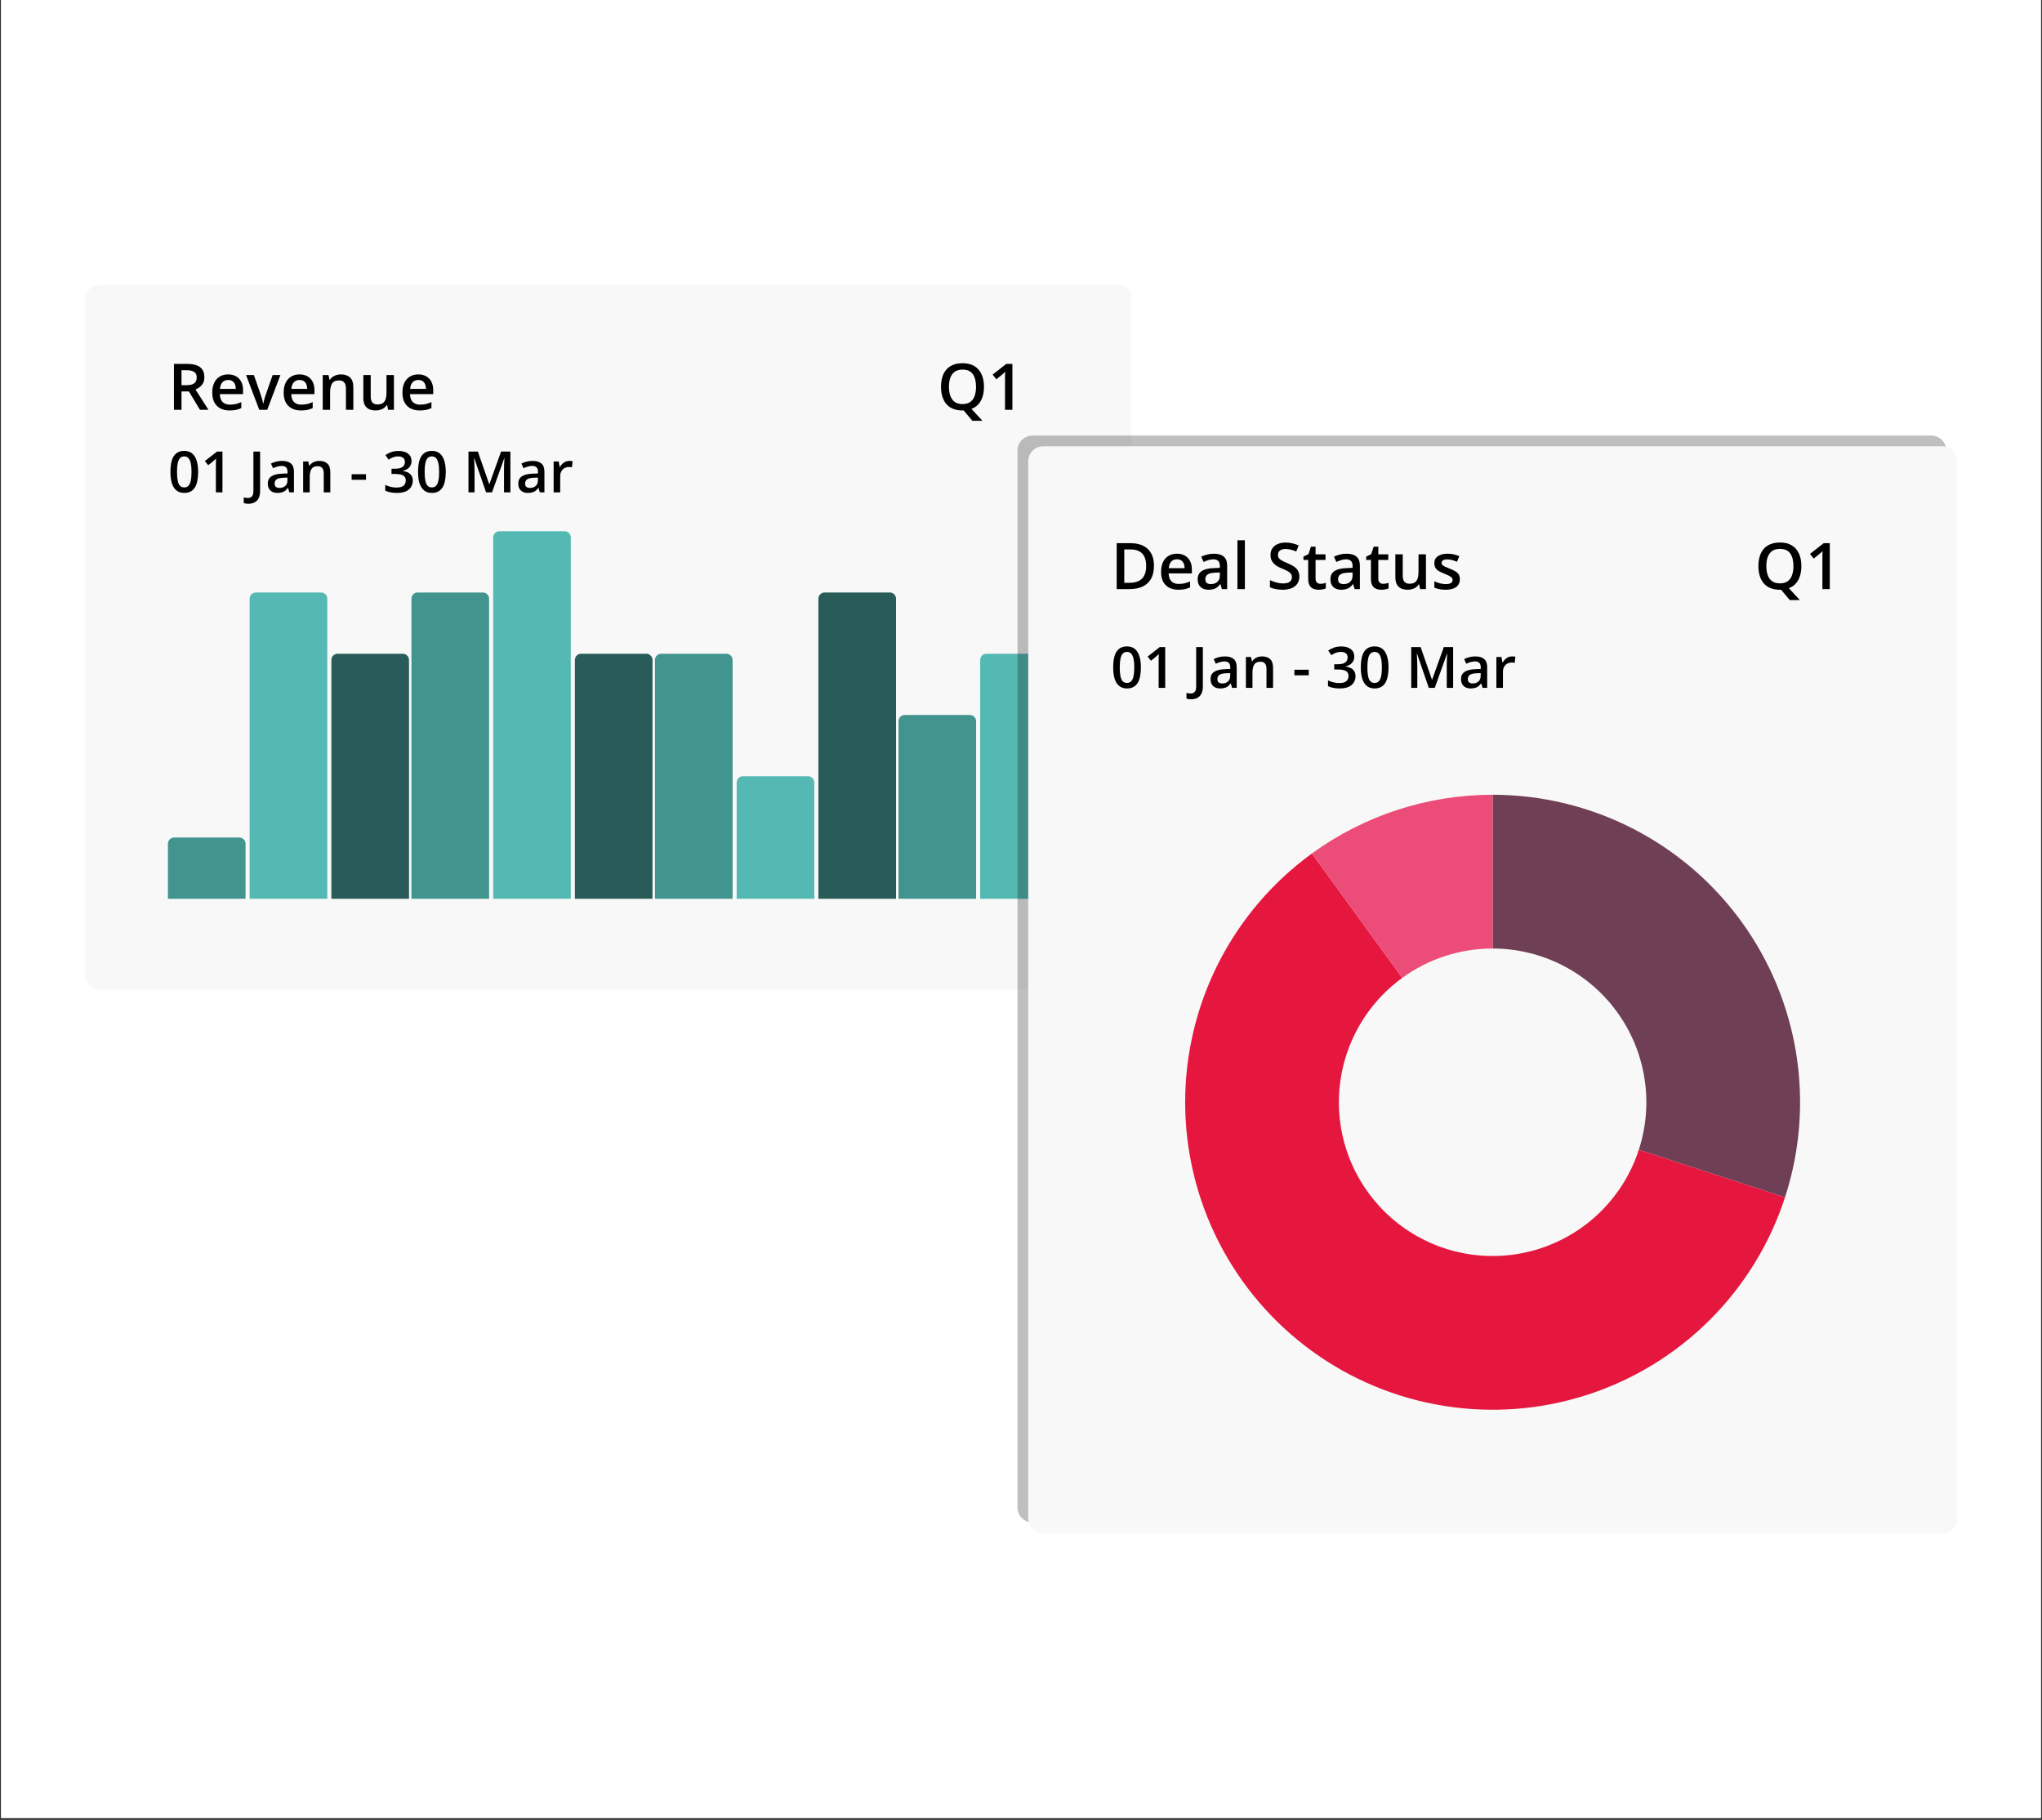
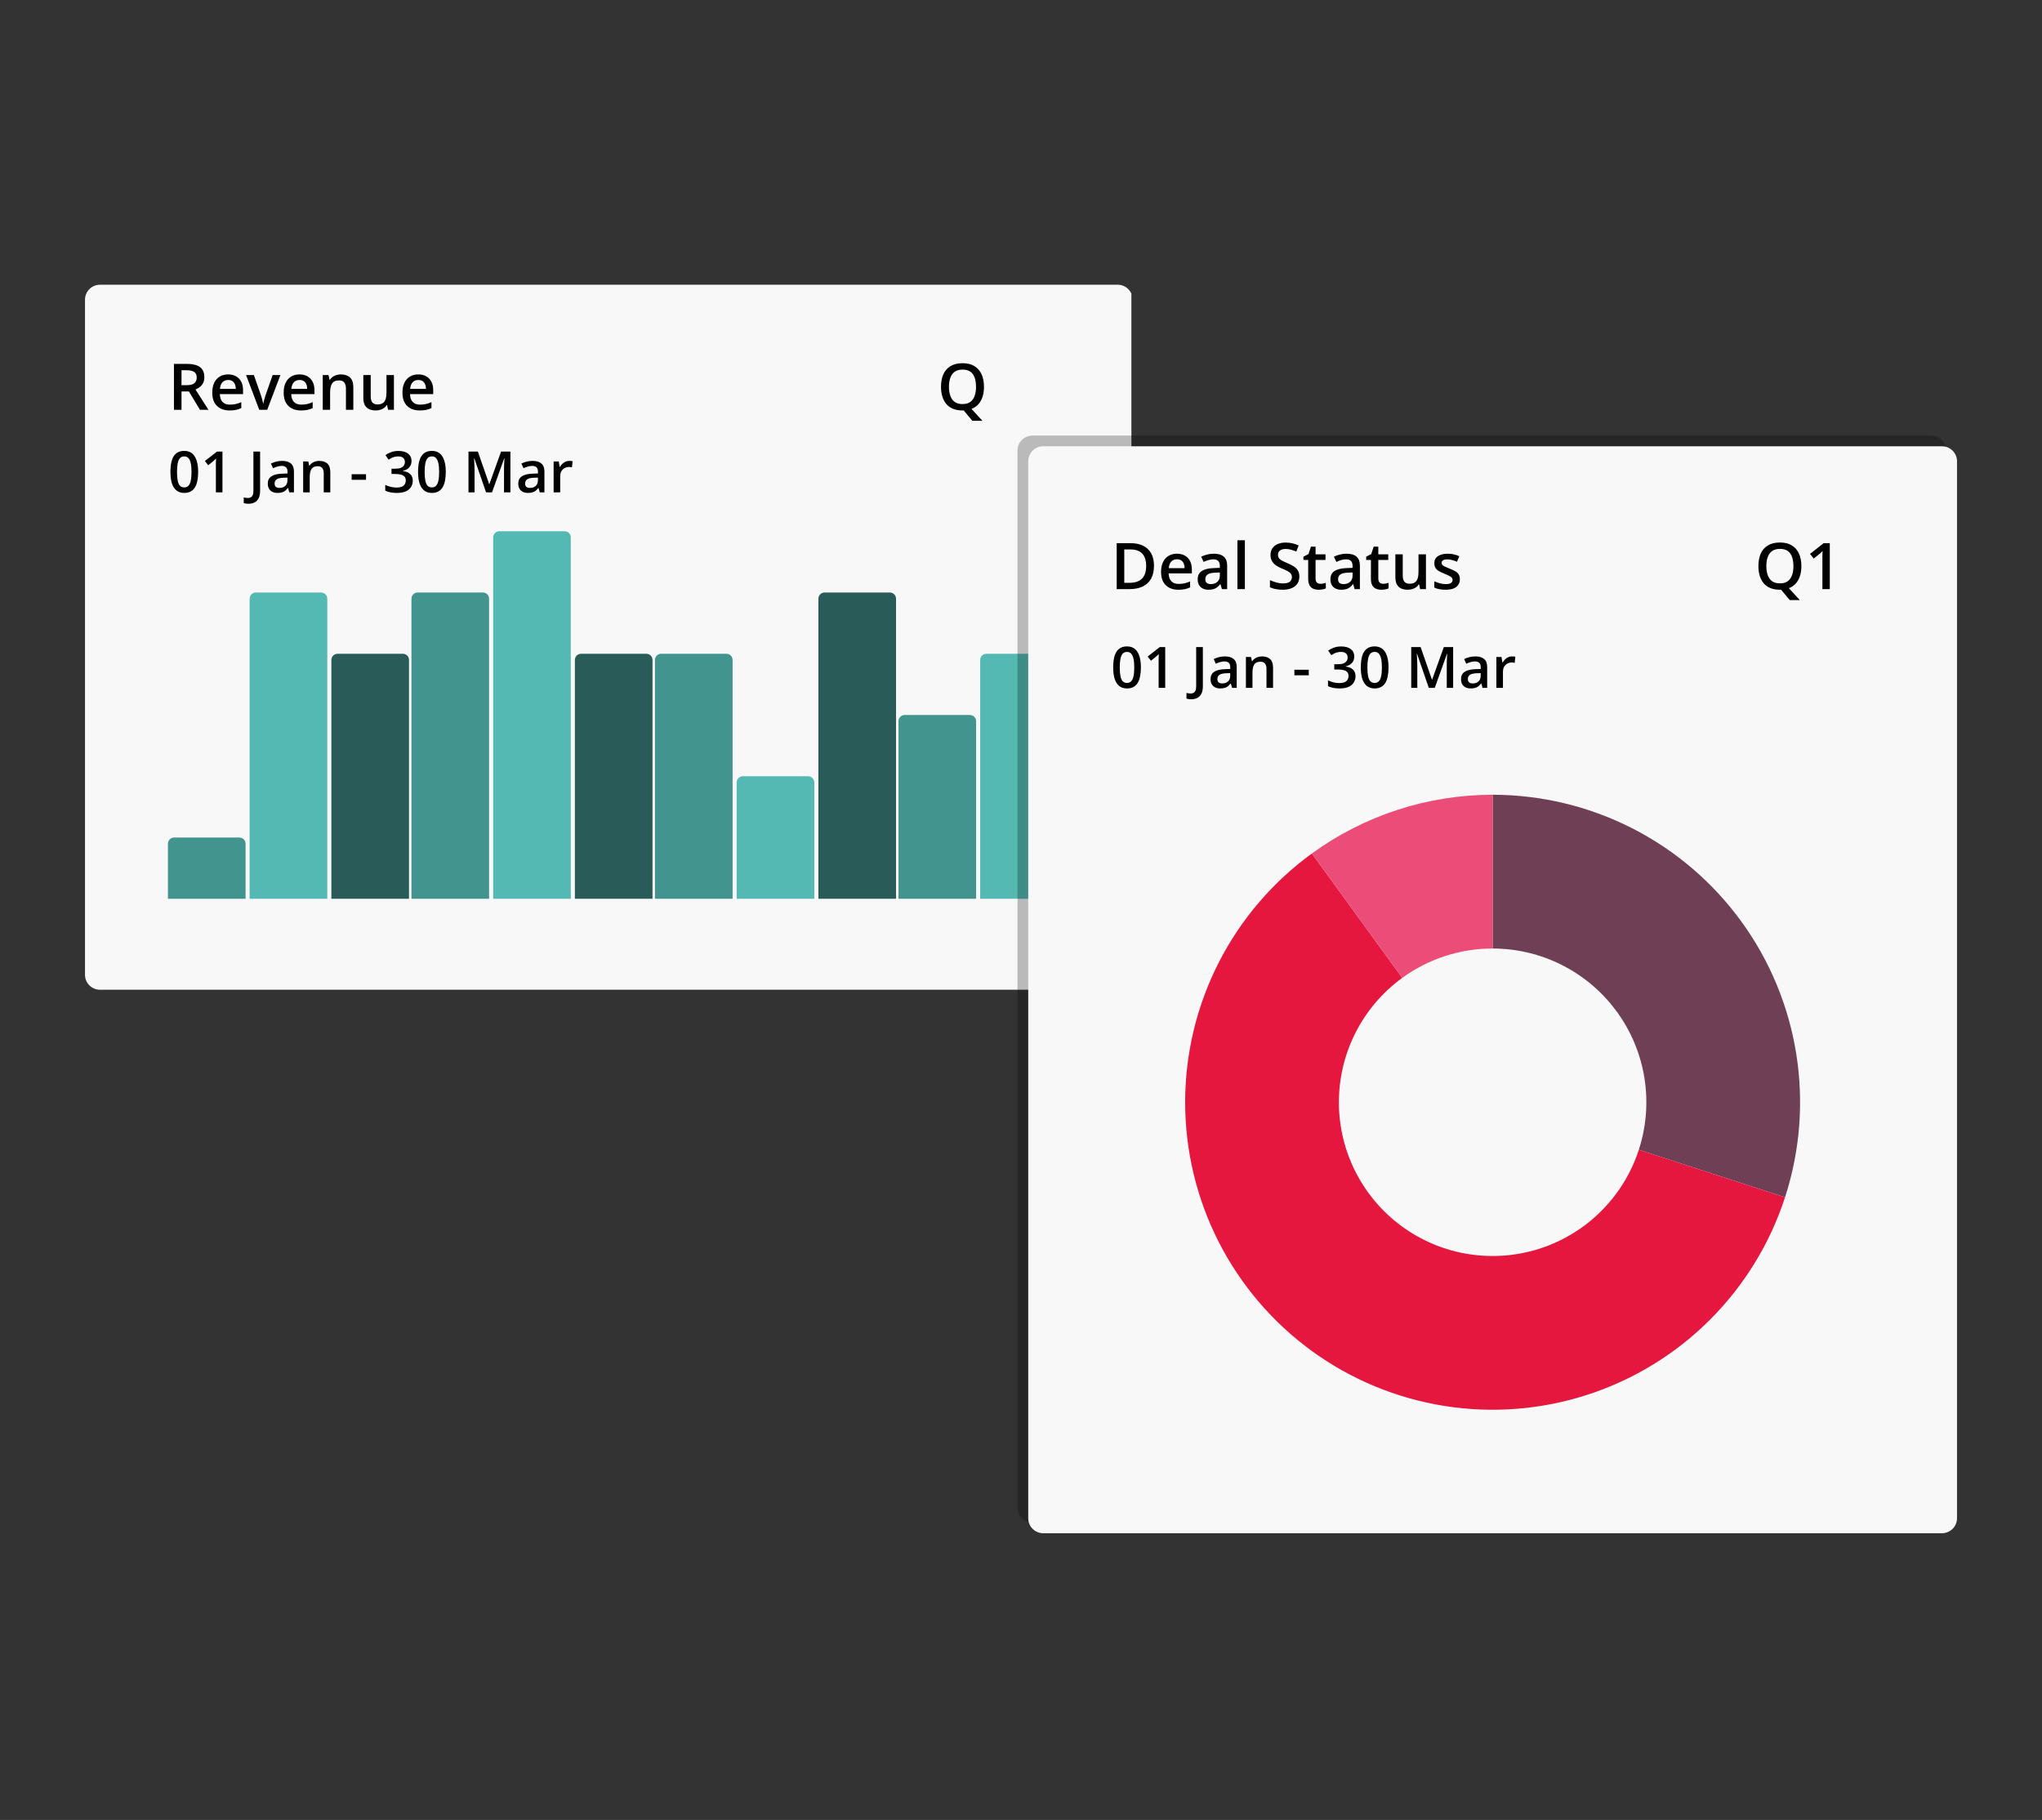
<svg xmlns="http://www.w3.org/2000/svg" width="680" zoomAndPan="magnify" viewBox="0 0 510 454.5" height="606" preserveAspectRatio="xMidYMid meet" version="1.0">
  <rect x="0" y="0" width="510" height="454.5" fill="#333333" stroke="none" />
  <defs>
    <filter x="0%" y="0%" width="100%" height="100%" id="227fed673c">
      <feColorMatrix values="0 0 0 0 1 0 0 0 0 1 0 0 0 0 1 0 0 0 1 0" color-interpolation-filters="sRGB" />
    </filter>
    <g />
    <clipPath id="cd127a1c39">
-       <path d="M 0.281 0 L 509.719 0 L 509.719 454 L 0.281 454 Z M 0.281 0 " clip-rule="nonzero" />
-     </clipPath>
+       </clipPath>
    <clipPath id="13871ba86f">
      <path d="M 21.227 71.105 L 283 71.105 L 283 247.172 L 21.227 247.172 Z M 21.227 71.105 " clip-rule="nonzero" />
    </clipPath>
    <clipPath id="ccf1626acf">
      <path d="M 24.973 71.105 L 279.145 71.105 C 280.137 71.105 281.09 71.5 281.793 72.203 C 282.496 72.906 282.891 73.859 282.891 74.852 L 282.891 243.426 C 282.891 244.418 282.496 245.371 281.793 246.074 C 281.09 246.777 280.137 247.172 279.145 247.172 L 24.973 247.172 C 23.977 247.172 23.027 246.777 22.324 246.074 C 21.621 245.371 21.227 244.418 21.227 243.426 L 21.227 74.852 C 21.227 73.859 21.621 72.906 22.324 72.203 C 23.027 71.5 23.977 71.105 24.973 71.105 Z M 24.973 71.105 " clip-rule="nonzero" />
    </clipPath>
    <clipPath id="db8eda480c">
      <path d="M 41.941 209.152 L 61.332 209.152 L 61.332 224.453 L 41.941 224.453 Z M 41.941 209.152 " clip-rule="nonzero" />
    </clipPath>
    <clipPath id="c30952844b">
      <path d="M 62.352 147.961 L 81.742 147.961 L 81.742 224.453 L 62.352 224.453 Z M 62.352 147.961 " clip-rule="nonzero" />
    </clipPath>
    <clipPath id="49f58f7a6a">
      <path d="M 82.762 163.262 L 102.152 163.262 L 102.152 224.453 L 82.762 224.453 Z M 82.762 163.262 " clip-rule="nonzero" />
    </clipPath>
    <clipPath id="ea1c4416a7">
      <path d="M 102.762 147.961 L 122.152 147.961 L 122.152 224.453 L 102.762 224.453 Z M 102.762 147.961 " clip-rule="nonzero" />
    </clipPath>
    <clipPath id="91ef26d4cc">
      <path d="M 123.172 132.664 L 142.559 132.664 L 142.559 224.453 L 123.172 224.453 Z M 123.172 132.664 " clip-rule="nonzero" />
    </clipPath>
    <clipPath id="c62e68b1e5">
      <path d="M 143.582 163.262 L 162.969 163.262 L 162.969 224.453 L 143.582 224.453 Z M 143.582 163.262 " clip-rule="nonzero" />
    </clipPath>
    <clipPath id="fe54acbacd">
      <path d="M 163.578 163.262 L 182.969 163.262 L 182.969 224.453 L 163.578 224.453 Z M 163.578 163.262 " clip-rule="nonzero" />
    </clipPath>
    <clipPath id="0211048bd0">
      <path d="M 183.988 193.855 L 203.379 193.855 L 203.379 224.453 L 183.988 224.453 Z M 183.988 193.855 " clip-rule="nonzero" />
    </clipPath>
    <clipPath id="184cfdfb4a">
      <path d="M 204.398 147.961 L 223.789 147.961 L 223.789 224.453 L 204.398 224.453 Z M 204.398 147.961 " clip-rule="nonzero" />
    </clipPath>
    <clipPath id="6a1b118d1d">
      <path d="M 224.398 178.559 L 243.785 178.559 L 243.785 224.453 L 224.398 224.453 Z M 224.398 178.559 " clip-rule="nonzero" />
    </clipPath>
    <clipPath id="7b4977bd18">
      <path d="M 244.805 163.262 L 264.195 163.262 L 264.195 224.453 L 244.805 224.453 Z M 244.805 163.262 " clip-rule="nonzero" />
    </clipPath>
    <mask id="8fe82ed242">
      <g filter="url(#227fed673c)">
        <rect x="-51" width="612" fill="#000000" y="-45.45" height="545.4" fill-opacity="0.25" />
      </g>
    </mask>
    <clipPath id="a36b22e3d9">
      <path d="M 1 0.602 L 233.098 0.602 L 233.098 272.613 L 1 272.613 Z M 1 0.602 " clip-rule="nonzero" />
    </clipPath>
    <clipPath id="48155ae53c">
      <path d="M 4.871 0.773 L 229.352 0.773 C 230.344 0.773 231.297 1.168 232 1.867 C 232.703 2.57 233.098 3.523 233.098 4.516 L 233.098 268.473 C 233.098 269.465 232.703 270.418 232 271.121 C 231.297 271.824 230.344 272.219 229.352 272.219 L 4.871 272.219 C 3.879 272.219 2.926 271.824 2.223 271.121 C 1.52 270.418 1.125 269.465 1.125 268.473 L 1.125 4.516 C 1.125 3.523 1.52 2.57 2.223 1.867 C 2.926 1.168 3.879 0.773 4.871 0.773 Z M 4.871 0.773 " clip-rule="nonzero" />
    </clipPath>
    <clipPath id="3c5c1f0091">
      <rect x="0" width="234" y="0" height="273" />
    </clipPath>
    <clipPath id="7771acd18c">
      <path d="M 256 111 L 488.773 111 L 488.773 383 L 256 383 Z M 256 111 " clip-rule="nonzero" />
    </clipPath>
    <clipPath id="7e96a7ef5c">
      <path d="M 260.551 111.449 L 485.027 111.449 C 486.023 111.449 486.973 111.844 487.676 112.547 C 488.379 113.25 488.773 114.199 488.773 115.195 L 488.773 379.148 C 488.773 380.145 488.379 381.098 487.676 381.797 C 486.973 382.5 486.023 382.895 485.027 382.895 L 260.551 382.895 C 259.555 382.895 258.602 382.5 257.902 381.797 C 257.199 381.098 256.805 380.145 256.805 379.148 L 256.805 115.195 C 256.805 114.199 257.199 113.25 257.902 112.547 C 258.602 111.844 259.555 111.449 260.551 111.449 Z M 260.551 111.449 " clip-rule="nonzero" />
    </clipPath>
  </defs>
  <g clip-path="url(#cd127a1c39)">
-     <path fill="#ffffff" d="M 0.281 0 L 509.719 0 L 509.719 454 L 0.281 454 Z M 0.281 0 " fill-opacity="1" fill-rule="nonzero" />
    <path fill="#ffffff" d="M 0.281 0 L 509.719 0 L 509.719 454 L 0.281 454 Z M 0.281 0 " fill-opacity="1" fill-rule="nonzero" />
  </g>
  <g clip-path="url(#13871ba86f)">
    <g clip-path="url(#ccf1626acf)">
      <path fill="#f8f8f8" d="M 21.227 71.105 L 282.574 71.105 L 282.574 247.172 L 21.227 247.172 Z M 21.227 71.105 " fill-opacity="1" fill-rule="nonzero" />
    </g>
  </g>
  <g clip-path="url(#db8eda480c)">
    <path fill="#42948f" d="M 43.496 209.152 L 59.781 209.152 C 59.988 209.152 60.184 209.191 60.375 209.273 C 60.566 209.352 60.734 209.461 60.879 209.609 C 61.023 209.754 61.137 209.922 61.215 210.109 C 61.293 210.301 61.332 210.5 61.332 210.703 L 61.332 224.453 C 61.332 224.656 61.293 224.855 61.215 225.047 C 61.137 225.234 61.023 225.402 60.879 225.547 C 60.734 225.695 60.566 225.805 60.375 225.883 C 60.184 225.965 59.988 226.004 59.781 226.004 L 43.496 226.004 C 43.289 226.004 43.09 225.965 42.902 225.883 C 42.711 225.805 42.543 225.695 42.398 225.547 C 42.254 225.402 42.141 225.234 42.062 225.047 C 41.984 224.855 41.941 224.656 41.941 224.453 L 41.941 210.703 C 41.941 210.5 41.984 210.301 42.062 210.109 C 42.141 209.922 42.254 209.754 42.398 209.609 C 42.543 209.461 42.711 209.352 42.902 209.273 C 43.09 209.191 43.289 209.152 43.496 209.152 Z M 43.496 209.152 " fill-opacity="1" fill-rule="nonzero" />
  </g>
  <g clip-path="url(#c30952844b)">
    <path fill="#54b9b3" d="M 63.906 147.961 L 80.191 147.961 C 80.398 147.961 80.594 148.004 80.785 148.082 C 80.977 148.16 81.145 148.273 81.289 148.418 C 81.434 148.562 81.547 148.73 81.625 148.922 C 81.703 149.109 81.742 149.309 81.742 149.516 L 81.742 224.453 C 81.742 224.656 81.703 224.855 81.625 225.047 C 81.547 225.234 81.434 225.402 81.289 225.547 C 81.145 225.695 80.977 225.805 80.785 225.883 C 80.594 225.965 80.398 226.004 80.191 226.004 L 63.906 226.004 C 63.699 226.004 63.5 225.965 63.312 225.883 C 63.121 225.805 62.953 225.695 62.809 225.547 C 62.664 225.402 62.551 225.234 62.473 225.047 C 62.395 224.855 62.352 224.656 62.352 224.453 L 62.352 149.516 C 62.352 149.309 62.395 149.109 62.473 148.922 C 62.551 148.73 62.664 148.562 62.809 148.418 C 62.953 148.273 63.121 148.16 63.312 148.082 C 63.5 148.004 63.699 147.961 63.906 147.961 Z M 63.906 147.961 " fill-opacity="1" fill-rule="nonzero" />
  </g>
  <g clip-path="url(#49f58f7a6a)">
    <path fill="#295c59" d="M 84.312 163.262 L 100.602 163.262 C 100.809 163.262 101.004 163.301 101.195 163.379 C 101.387 163.457 101.555 163.57 101.699 163.715 C 101.844 163.859 101.957 164.027 102.035 164.219 C 102.113 164.406 102.152 164.605 102.152 164.812 L 102.152 224.453 C 102.152 224.656 102.113 224.855 102.035 225.047 C 101.957 225.234 101.844 225.402 101.699 225.547 C 101.555 225.695 101.387 225.805 101.195 225.883 C 101.004 225.965 100.809 226.004 100.602 226.004 L 84.312 226.004 C 84.109 226.004 83.91 225.965 83.723 225.883 C 83.531 225.805 83.363 225.695 83.219 225.547 C 83.07 225.402 82.961 225.234 82.883 225.047 C 82.801 224.855 82.762 224.656 82.762 224.453 L 82.762 164.812 C 82.762 164.605 82.801 164.406 82.883 164.219 C 82.961 164.027 83.07 163.859 83.219 163.715 C 83.363 163.57 83.531 163.457 83.723 163.379 C 83.91 163.301 84.109 163.262 84.312 163.262 Z M 84.312 163.262 " fill-opacity="1" fill-rule="nonzero" />
  </g>
  <g clip-path="url(#ea1c4416a7)">
    <path fill="#42948f" d="M 104.312 147.961 L 120.598 147.961 C 120.805 147.961 121.004 148.004 121.191 148.082 C 121.383 148.16 121.551 148.273 121.695 148.418 C 121.84 148.562 121.953 148.73 122.031 148.922 C 122.109 149.109 122.152 149.309 122.152 149.516 L 122.152 224.453 C 122.152 224.656 122.109 224.855 122.031 225.047 C 121.953 225.234 121.84 225.402 121.695 225.547 C 121.551 225.695 121.383 225.805 121.191 225.883 C 121.004 225.965 120.805 226.004 120.598 226.004 L 104.312 226.004 C 104.105 226.004 103.91 225.965 103.719 225.883 C 103.527 225.805 103.359 225.695 103.215 225.547 C 103.07 225.402 102.957 225.234 102.879 225.047 C 102.801 224.855 102.762 224.656 102.762 224.453 L 102.762 149.516 C 102.762 149.309 102.801 149.109 102.879 148.922 C 102.957 148.73 103.07 148.562 103.215 148.418 C 103.359 148.273 103.527 148.16 103.719 148.082 C 103.91 148.004 104.105 147.961 104.312 147.961 Z M 104.312 147.961 " fill-opacity="1" fill-rule="nonzero" />
  </g>
  <g clip-path="url(#91ef26d4cc)">
    <path fill="#54b9b3" d="M 124.723 132.664 L 141.008 132.664 C 141.215 132.664 141.414 132.703 141.602 132.781 C 141.793 132.863 141.961 132.973 142.105 133.121 C 142.25 133.266 142.363 133.434 142.441 133.621 C 142.52 133.812 142.559 134.012 142.559 134.215 L 142.559 224.453 C 142.559 224.656 142.52 224.855 142.441 225.047 C 142.363 225.234 142.25 225.402 142.105 225.547 C 141.961 225.695 141.793 225.805 141.602 225.883 C 141.414 225.965 141.215 226.004 141.008 226.004 L 124.723 226.004 C 124.516 226.004 124.32 225.965 124.129 225.883 C 123.938 225.805 123.77 225.695 123.625 225.547 C 123.48 225.402 123.367 225.234 123.289 225.047 C 123.211 224.855 123.172 224.656 123.172 224.453 L 123.172 134.215 C 123.172 134.012 123.211 133.812 123.289 133.621 C 123.367 133.434 123.48 133.266 123.625 133.121 C 123.77 132.973 123.938 132.863 124.129 132.781 C 124.32 132.703 124.516 132.664 124.723 132.664 Z M 124.723 132.664 " fill-opacity="1" fill-rule="nonzero" />
  </g>
  <g clip-path="url(#c62e68b1e5)">
    <path fill="#295c59" d="M 145.133 163.262 L 161.418 163.262 C 161.625 163.262 161.824 163.301 162.012 163.379 C 162.203 163.457 162.371 163.57 162.516 163.715 C 162.66 163.859 162.773 164.027 162.852 164.219 C 162.93 164.406 162.969 164.605 162.969 164.812 L 162.969 224.453 C 162.969 224.656 162.93 224.855 162.852 225.047 C 162.773 225.234 162.66 225.402 162.516 225.547 C 162.371 225.695 162.203 225.805 162.012 225.883 C 161.824 225.965 161.625 226.004 161.418 226.004 L 145.133 226.004 C 144.926 226.004 144.73 225.965 144.539 225.883 C 144.348 225.805 144.18 225.695 144.035 225.547 C 143.891 225.402 143.777 225.234 143.699 225.047 C 143.621 224.855 143.582 224.656 143.582 224.453 L 143.582 164.812 C 143.582 164.605 143.621 164.406 143.699 164.219 C 143.777 164.027 143.891 163.859 144.035 163.715 C 144.18 163.57 144.348 163.457 144.539 163.379 C 144.73 163.301 144.926 163.262 145.133 163.262 Z M 145.133 163.262 " fill-opacity="1" fill-rule="nonzero" />
  </g>
  <g clip-path="url(#fe54acbacd)">
    <path fill="#42948f" d="M 165.129 163.262 L 181.418 163.262 C 181.621 163.262 181.82 163.301 182.012 163.379 C 182.199 163.457 182.367 163.57 182.516 163.715 C 182.66 163.859 182.77 164.027 182.852 164.219 C 182.93 164.406 182.969 164.605 182.969 164.812 L 182.969 224.453 C 182.969 224.656 182.93 224.855 182.852 225.047 C 182.77 225.234 182.66 225.402 182.516 225.547 C 182.367 225.695 182.199 225.805 182.012 225.883 C 181.82 225.965 181.621 226.004 181.418 226.004 L 165.129 226.004 C 164.926 226.004 164.727 225.965 164.535 225.883 C 164.348 225.805 164.18 225.695 164.031 225.547 C 163.887 225.402 163.777 225.234 163.695 225.047 C 163.617 224.855 163.578 224.656 163.578 224.453 L 163.578 164.812 C 163.578 164.605 163.617 164.406 163.695 164.219 C 163.777 164.027 163.887 163.859 164.031 163.715 C 164.18 163.57 164.348 163.457 164.535 163.379 C 164.727 163.301 164.926 163.262 165.129 163.262 Z M 165.129 163.262 " fill-opacity="1" fill-rule="nonzero" />
  </g>
  <g clip-path="url(#0211048bd0)">
    <path fill="#54b9b3" d="M 185.539 193.855 L 201.828 193.855 C 202.031 193.855 202.23 193.895 202.422 193.973 C 202.609 194.055 202.777 194.164 202.926 194.309 C 203.07 194.457 203.18 194.625 203.262 194.812 C 203.34 195.004 203.379 195.203 203.379 195.406 L 203.379 224.453 C 203.379 224.656 203.34 224.855 203.262 225.047 C 203.18 225.234 203.07 225.402 202.926 225.547 C 202.777 225.695 202.609 225.805 202.422 225.883 C 202.23 225.965 202.031 226.004 201.828 226.004 L 185.539 226.004 C 185.336 226.004 185.137 225.965 184.945 225.883 C 184.758 225.805 184.59 225.695 184.441 225.547 C 184.297 225.402 184.184 225.234 184.105 225.047 C 184.027 224.855 183.988 224.656 183.988 224.453 L 183.988 195.406 C 183.988 195.203 184.027 195.004 184.105 194.812 C 184.184 194.625 184.297 194.457 184.441 194.309 C 184.59 194.164 184.758 194.055 184.945 193.973 C 185.137 193.895 185.336 193.855 185.539 193.855 Z M 185.539 193.855 " fill-opacity="1" fill-rule="nonzero" />
  </g>
  <g clip-path="url(#184cfdfb4a)">
    <path fill="#295c59" d="M 205.949 147.961 L 222.238 147.961 C 222.441 147.961 222.641 148.004 222.832 148.082 C 223.02 148.16 223.188 148.273 223.332 148.418 C 223.48 148.562 223.59 148.73 223.672 148.922 C 223.75 149.109 223.789 149.309 223.789 149.516 L 223.789 224.453 C 223.789 224.656 223.75 224.855 223.672 225.047 C 223.59 225.234 223.48 225.402 223.332 225.547 C 223.188 225.695 223.02 225.805 222.832 225.883 C 222.641 225.965 222.441 226.004 222.238 226.004 L 205.949 226.004 C 205.746 226.004 205.547 225.965 205.355 225.883 C 205.168 225.805 205 225.695 204.852 225.547 C 204.707 225.402 204.594 225.234 204.516 225.047 C 204.438 224.855 204.398 224.656 204.398 224.453 L 204.398 149.516 C 204.398 149.309 204.438 149.109 204.516 148.922 C 204.594 148.73 204.707 148.562 204.852 148.418 C 205 148.273 205.168 148.16 205.355 148.082 C 205.547 148.004 205.746 147.961 205.949 147.961 Z M 205.949 147.961 " fill-opacity="1" fill-rule="nonzero" />
  </g>
  <g clip-path="url(#6a1b118d1d)">
    <path fill="#42948f" d="M 225.949 178.559 L 242.234 178.559 C 242.441 178.559 242.637 178.598 242.828 178.676 C 243.02 178.754 243.188 178.867 243.332 179.012 C 243.477 179.156 243.59 179.324 243.668 179.516 C 243.746 179.707 243.785 179.902 243.785 180.109 L 243.785 224.453 C 243.785 224.656 243.746 224.855 243.668 225.047 C 243.59 225.234 243.477 225.402 243.332 225.547 C 243.188 225.695 243.02 225.805 242.828 225.883 C 242.637 225.965 242.441 226.004 242.234 226.004 L 225.949 226.004 C 225.742 226.004 225.543 225.965 225.355 225.883 C 225.164 225.805 224.996 225.695 224.852 225.547 C 224.707 225.402 224.594 225.234 224.516 225.047 C 224.438 224.855 224.395 224.656 224.398 224.453 L 224.398 180.109 C 224.395 179.902 224.438 179.707 224.516 179.516 C 224.594 179.324 224.707 179.156 224.852 179.012 C 224.996 178.867 225.164 178.754 225.355 178.676 C 225.543 178.598 225.742 178.559 225.949 178.559 Z M 225.949 178.559 " fill-opacity="1" fill-rule="nonzero" />
  </g>
  <g clip-path="url(#7b4977bd18)">
    <path fill="#54b9b3" d="M 246.359 163.262 L 262.645 163.262 C 262.852 163.262 263.047 163.301 263.238 163.379 C 263.43 163.457 263.598 163.57 263.742 163.715 C 263.887 163.859 264 164.027 264.078 164.219 C 264.156 164.406 264.195 164.605 264.195 164.812 L 264.195 224.453 C 264.195 224.656 264.156 224.855 264.078 225.047 C 264 225.234 263.887 225.402 263.742 225.547 C 263.598 225.695 263.43 225.805 263.238 225.883 C 263.047 225.965 262.852 226.004 262.645 226.004 L 246.359 226.004 C 246.152 226.004 245.953 225.965 245.766 225.883 C 245.574 225.805 245.406 225.695 245.262 225.547 C 245.117 225.402 245.004 225.234 244.926 225.047 C 244.848 224.855 244.805 224.656 244.805 224.453 L 244.805 164.812 C 244.805 164.605 244.848 164.406 244.926 164.219 C 245.004 164.027 245.117 163.859 245.262 163.715 C 245.406 163.57 245.574 163.457 245.766 163.379 C 245.953 163.301 246.152 163.262 246.359 163.262 Z M 246.359 163.262 " fill-opacity="1" fill-rule="nonzero" />
  </g>
  <g mask="url(#8fe82ed242)">
    <g transform="matrix(1, 0, 0, 1, 253, 108)">
      <g clip-path="url(#3c5c1f0091)">
        <g clip-path="url(#a36b22e3d9)">
          <g clip-path="url(#48155ae53c)">
            <path fill="#000000" d="M 1.125 0.773 L 233.098 0.773 L 233.098 272.613 L 1.125 272.613 Z M 1.125 0.773 " fill-opacity="1" fill-rule="nonzero" />
          </g>
        </g>
      </g>
    </g>
  </g>
  <g clip-path="url(#7771acd18c)">
    <g clip-path="url(#7e96a7ef5c)">
      <path fill="#f8f8f8" d="M 256.805 111.449 L 488.773 111.449 L 488.773 383.289 L 256.805 383.289 Z M 256.805 111.449 " fill-opacity="1" fill-rule="nonzero" />
    </g>
  </g>
  <g fill="#000000" fill-opacity="1">
    <g transform="translate(41.943, 102.347)">
      <g>
        <path d="M 4.734 -11.469 C 5.723 -11.469 6.539 -11.348 7.188 -11.109 C 7.832 -10.867 8.312 -10.5 8.625 -10 C 8.938 -9.508 9.094 -8.891 9.094 -8.141 C 9.094 -7.566 8.988 -7.082 8.781 -6.688 C 8.57 -6.289 8.297 -5.961 7.953 -5.703 C 7.617 -5.441 7.258 -5.234 6.875 -5.078 L 10.125 0 L 8 0 L 5.234 -4.594 L 3.391 -4.594 L 3.391 0 L 1.5 0 L 1.5 -11.469 Z M 4.609 -9.891 L 3.391 -9.891 L 3.391 -6.156 L 4.688 -6.156 C 5.562 -6.156 6.195 -6.316 6.594 -6.641 C 6.988 -6.961 7.188 -7.441 7.188 -8.078 C 7.188 -8.734 6.973 -9.195 6.547 -9.469 C 6.129 -9.75 5.484 -9.891 4.609 -9.891 Z M 4.609 -9.891 " />
      </g>
    </g>
    <g transform="translate(52.202, 102.347)">
      <g>
        <path d="M 4.781 -8.844 C 5.551 -8.844 6.211 -8.68 6.766 -8.359 C 7.316 -8.047 7.742 -7.598 8.047 -7.016 C 8.348 -6.43 8.5 -5.727 8.5 -4.906 L 8.5 -3.922 L 2.703 -3.922 C 2.723 -3.078 2.945 -2.426 3.375 -1.969 C 3.812 -1.52 4.414 -1.297 5.188 -1.297 C 5.75 -1.297 6.25 -1.348 6.688 -1.453 C 7.125 -1.555 7.582 -1.711 8.062 -1.922 L 8.062 -0.438 C 7.625 -0.227 7.18 -0.078 6.734 0.016 C 6.285 0.109 5.742 0.156 5.109 0.156 C 4.254 0.156 3.504 -0.008 2.859 -0.344 C 2.211 -0.676 1.707 -1.172 1.344 -1.828 C 0.988 -2.484 0.812 -3.301 0.812 -4.281 C 0.812 -5.25 0.973 -6.07 1.297 -6.75 C 1.629 -7.438 2.094 -7.957 2.688 -8.312 C 3.281 -8.664 3.977 -8.844 4.781 -8.844 Z M 4.781 -7.453 C 4.195 -7.453 3.723 -7.266 3.359 -6.891 C 3.004 -6.516 2.797 -5.961 2.734 -5.234 L 6.688 -5.234 C 6.688 -5.672 6.613 -6.055 6.469 -6.391 C 6.332 -6.723 6.125 -6.984 5.844 -7.172 C 5.562 -7.359 5.207 -7.453 4.781 -7.453 Z M 4.781 -7.453 " />
      </g>
    </g>
    <g transform="translate(61.456, 102.347)">
      <g>
        <path d="M 3.297 0 L 0 -8.688 L 1.953 -8.688 L 3.734 -3.578 C 3.848 -3.254 3.953 -2.906 4.047 -2.531 C 4.148 -2.156 4.219 -1.836 4.25 -1.578 L 4.312 -1.578 C 4.352 -1.848 4.426 -2.172 4.531 -2.547 C 4.633 -2.922 4.738 -3.266 4.844 -3.578 L 6.641 -8.688 L 8.578 -8.688 L 5.281 0 Z M 3.297 0 " />
      </g>
    </g>
    <g transform="translate(70.036, 102.347)">
      <g>
        <path d="M 4.781 -8.844 C 5.551 -8.844 6.211 -8.68 6.766 -8.359 C 7.316 -8.047 7.742 -7.598 8.047 -7.016 C 8.348 -6.43 8.5 -5.727 8.5 -4.906 L 8.5 -3.922 L 2.703 -3.922 C 2.723 -3.078 2.945 -2.426 3.375 -1.969 C 3.812 -1.52 4.414 -1.297 5.188 -1.297 C 5.75 -1.297 6.25 -1.348 6.688 -1.453 C 7.125 -1.555 7.582 -1.711 8.062 -1.922 L 8.062 -0.438 C 7.625 -0.227 7.18 -0.078 6.734 0.016 C 6.285 0.109 5.742 0.156 5.109 0.156 C 4.254 0.156 3.504 -0.008 2.859 -0.344 C 2.211 -0.676 1.707 -1.172 1.344 -1.828 C 0.988 -2.484 0.812 -3.301 0.812 -4.281 C 0.812 -5.25 0.973 -6.07 1.297 -6.75 C 1.629 -7.438 2.094 -7.957 2.688 -8.312 C 3.281 -8.664 3.977 -8.844 4.781 -8.844 Z M 4.781 -7.453 C 4.195 -7.453 3.723 -7.266 3.359 -6.891 C 3.004 -6.516 2.797 -5.961 2.734 -5.234 L 6.688 -5.234 C 6.688 -5.672 6.613 -6.055 6.469 -6.391 C 6.332 -6.723 6.125 -6.984 5.844 -7.172 C 5.562 -7.359 5.207 -7.453 4.781 -7.453 Z M 4.781 -7.453 " />
      </g>
    </g>
    <g transform="translate(79.291, 102.347)">
      <g>
        <path d="M 5.844 -8.844 C 6.82 -8.844 7.582 -8.586 8.125 -8.078 C 8.676 -7.578 8.953 -6.77 8.953 -5.656 L 8.953 0 L 7.109 0 L 7.109 -5.312 C 7.109 -5.988 6.969 -6.492 6.688 -6.828 C 6.414 -7.172 5.988 -7.344 5.406 -7.344 C 4.562 -7.344 3.973 -7.082 3.641 -6.562 C 3.316 -6.039 3.156 -5.289 3.156 -4.312 L 3.156 0 L 1.312 0 L 1.312 -8.688 L 2.75 -8.688 L 3.016 -7.5 L 3.109 -7.5 C 3.297 -7.801 3.531 -8.051 3.812 -8.25 C 4.094 -8.445 4.406 -8.594 4.75 -8.688 C 5.102 -8.789 5.469 -8.844 5.844 -8.844 Z M 5.844 -8.844 " />
      </g>
    </g>
    <g transform="translate(89.494, 102.347)">
      <g>
        <path d="M 8.891 -8.688 L 8.891 0 L 7.438 0 L 7.188 -1.172 L 7.078 -1.172 C 6.898 -0.867 6.664 -0.617 6.375 -0.422 C 6.094 -0.234 5.781 -0.094 5.438 0 C 5.094 0.102 4.734 0.156 4.359 0.156 C 3.703 0.156 3.141 0.047 2.672 -0.172 C 2.211 -0.398 1.859 -0.742 1.609 -1.203 C 1.367 -1.672 1.25 -2.273 1.25 -3.016 L 1.25 -8.688 L 3.094 -8.688 L 3.094 -3.359 C 3.094 -2.68 3.227 -2.176 3.5 -1.844 C 3.781 -1.508 4.211 -1.344 4.797 -1.344 C 5.348 -1.344 5.789 -1.457 6.125 -1.688 C 6.457 -1.914 6.691 -2.254 6.828 -2.703 C 6.961 -3.148 7.031 -3.703 7.031 -4.359 L 7.031 -8.688 Z M 8.891 -8.688 " />
      </g>
    </g>
    <g transform="translate(99.698, 102.347)">
      <g>
        <path d="M 4.781 -8.844 C 5.551 -8.844 6.211 -8.68 6.766 -8.359 C 7.316 -8.047 7.742 -7.598 8.047 -7.016 C 8.348 -6.43 8.5 -5.727 8.5 -4.906 L 8.5 -3.922 L 2.703 -3.922 C 2.723 -3.078 2.945 -2.426 3.375 -1.969 C 3.812 -1.52 4.414 -1.297 5.188 -1.297 C 5.75 -1.297 6.25 -1.348 6.688 -1.453 C 7.125 -1.555 7.582 -1.711 8.062 -1.922 L 8.062 -0.438 C 7.625 -0.227 7.18 -0.078 6.734 0.016 C 6.285 0.109 5.742 0.156 5.109 0.156 C 4.254 0.156 3.504 -0.008 2.859 -0.344 C 2.211 -0.676 1.707 -1.172 1.344 -1.828 C 0.988 -2.484 0.812 -3.301 0.812 -4.281 C 0.812 -5.25 0.973 -6.07 1.297 -6.75 C 1.629 -7.438 2.094 -7.957 2.688 -8.312 C 3.281 -8.664 3.977 -8.844 4.781 -8.844 Z M 4.781 -7.453 C 4.195 -7.453 3.723 -7.266 3.359 -6.891 C 3.004 -6.516 2.797 -5.961 2.734 -5.234 L 6.688 -5.234 C 6.688 -5.672 6.613 -6.055 6.469 -6.391 C 6.332 -6.723 6.125 -6.984 5.844 -7.172 C 5.562 -7.359 5.207 -7.453 4.781 -7.453 Z M 4.781 -7.453 " />
      </g>
    </g>
  </g>
  <g fill="#000000" fill-opacity="1">
    <g transform="translate(277.4, 147.121)">
      <g>
        <path d="M 10.812 -5.844 C 10.812 -4.551 10.57 -3.473 10.094 -2.609 C 9.613 -1.742 8.914 -1.094 8 -0.656 C 7.082 -0.219 5.977 0 4.688 0 L 1.5 0 L 1.5 -11.469 L 5.031 -11.469 C 6.219 -11.469 7.242 -11.254 8.109 -10.828 C 8.973 -10.398 9.641 -9.77 10.109 -8.938 C 10.578 -8.102 10.812 -7.07 10.812 -5.844 Z M 8.859 -5.781 C 8.859 -6.727 8.707 -7.504 8.406 -8.109 C 8.113 -8.711 7.68 -9.16 7.109 -9.453 C 6.535 -9.754 5.832 -9.906 5 -9.906 L 3.391 -9.906 L 3.391 -1.578 L 4.719 -1.578 C 6.102 -1.578 7.141 -1.926 7.828 -2.625 C 8.516 -3.332 8.859 -4.383 8.859 -5.781 Z M 8.859 -5.781 " />
      </g>
    </g>
    <g transform="translate(289.172, 147.121)">
      <g>
        <path d="M 4.781 -8.844 C 5.551 -8.844 6.211 -8.68 6.766 -8.359 C 7.316 -8.047 7.742 -7.598 8.047 -7.016 C 8.348 -6.43 8.5 -5.727 8.5 -4.906 L 8.5 -3.922 L 2.703 -3.922 C 2.723 -3.078 2.945 -2.426 3.375 -1.969 C 3.812 -1.52 4.414 -1.297 5.188 -1.297 C 5.75 -1.297 6.25 -1.348 6.688 -1.453 C 7.125 -1.555 7.582 -1.711 8.062 -1.922 L 8.062 -0.438 C 7.625 -0.227 7.18 -0.078 6.734 0.016 C 6.285 0.109 5.742 0.156 5.109 0.156 C 4.254 0.156 3.504 -0.008 2.859 -0.344 C 2.211 -0.676 1.707 -1.172 1.344 -1.828 C 0.988 -2.484 0.812 -3.301 0.812 -4.281 C 0.812 -5.25 0.973 -6.07 1.297 -6.75 C 1.629 -7.438 2.094 -7.957 2.688 -8.312 C 3.281 -8.664 3.977 -8.844 4.781 -8.844 Z M 4.781 -7.453 C 4.195 -7.453 3.723 -7.266 3.359 -6.891 C 3.004 -6.516 2.797 -5.961 2.734 -5.234 L 6.688 -5.234 C 6.688 -5.672 6.613 -6.055 6.469 -6.391 C 6.332 -6.723 6.125 -6.984 5.844 -7.172 C 5.562 -7.359 5.207 -7.453 4.781 -7.453 Z M 4.781 -7.453 " />
      </g>
    </g>
    <g transform="translate(298.427, 147.121)">
      <g>
        <path d="M 4.719 -8.844 C 5.82 -8.844 6.656 -8.598 7.219 -8.109 C 7.781 -7.629 8.062 -6.875 8.062 -5.844 L 8.062 0 L 6.75 0 L 6.391 -1.234 L 6.328 -1.234 C 6.078 -0.922 5.82 -0.66 5.562 -0.453 C 5.301 -0.254 5 -0.102 4.656 0 C 4.32 0.102 3.906 0.156 3.406 0.156 C 2.895 0.156 2.43 0.062 2.016 -0.125 C 1.609 -0.32 1.285 -0.613 1.047 -1 C 0.816 -1.395 0.703 -1.895 0.703 -2.5 C 0.703 -3.383 1.035 -4.051 1.703 -4.5 C 2.367 -4.957 3.379 -5.207 4.734 -5.25 L 6.234 -5.312 L 6.234 -5.766 C 6.234 -6.367 6.094 -6.797 5.812 -7.047 C 5.531 -7.305 5.141 -7.438 4.641 -7.438 C 4.203 -7.438 3.781 -7.375 3.375 -7.25 C 2.969 -7.125 2.57 -6.969 2.188 -6.781 L 1.578 -8.094 C 2.004 -8.312 2.488 -8.488 3.031 -8.625 C 3.57 -8.77 4.133 -8.844 4.719 -8.844 Z M 6.234 -4.156 L 5.109 -4.109 C 4.18 -4.078 3.531 -3.922 3.156 -3.641 C 2.789 -3.359 2.609 -2.973 2.609 -2.484 C 2.609 -2.047 2.734 -1.727 2.984 -1.531 C 3.242 -1.344 3.582 -1.25 4 -1.25 C 4.645 -1.25 5.176 -1.43 5.594 -1.797 C 6.02 -2.16 6.234 -2.691 6.234 -3.391 Z M 6.234 -4.156 " />
      </g>
    </g>
    <g transform="translate(307.744, 147.121)">
      <g>
        <path d="M 3.172 0 L 1.312 0 L 1.312 -12.203 L 3.172 -12.203 Z M 3.172 0 " />
      </g>
    </g>
    <g transform="translate(312.222, 147.121)">
      <g />
    </g>
    <g transform="translate(316.395, 147.121)">
      <g>
        <path d="M 8.125 -3.125 C 8.125 -2.445 7.957 -1.859 7.625 -1.359 C 7.289 -0.867 6.812 -0.492 6.188 -0.234 C 5.57 0.023 4.836 0.156 3.984 0.156 C 3.566 0.156 3.164 0.129 2.781 0.078 C 2.406 0.035 2.047 -0.031 1.703 -0.125 C 1.367 -0.219 1.062 -0.328 0.781 -0.453 L 0.781 -2.234 C 1.25 -2.023 1.77 -1.836 2.344 -1.672 C 2.914 -1.504 3.504 -1.422 4.109 -1.422 C 4.586 -1.422 4.988 -1.484 5.312 -1.609 C 5.633 -1.742 5.875 -1.93 6.031 -2.172 C 6.188 -2.41 6.266 -2.688 6.266 -3 C 6.266 -3.344 6.172 -3.629 5.984 -3.859 C 5.805 -4.098 5.531 -4.316 5.156 -4.516 C 4.789 -4.711 4.332 -4.922 3.781 -5.141 C 3.406 -5.297 3.047 -5.469 2.703 -5.656 C 2.359 -5.852 2.051 -6.082 1.781 -6.344 C 1.52 -6.602 1.312 -6.91 1.156 -7.266 C 1 -7.629 0.922 -8.055 0.922 -8.547 C 0.922 -9.191 1.078 -9.742 1.391 -10.203 C 1.703 -10.66 2.141 -11.008 2.703 -11.25 C 3.273 -11.5 3.941 -11.625 4.703 -11.625 C 5.297 -11.625 5.859 -11.562 6.391 -11.438 C 6.922 -11.312 7.441 -11.133 7.953 -10.906 L 7.359 -9.391 C 6.891 -9.586 6.43 -9.742 5.984 -9.859 C 5.547 -9.973 5.098 -10.031 4.641 -10.031 C 4.242 -10.031 3.906 -9.969 3.625 -9.844 C 3.352 -9.727 3.145 -9.562 3 -9.344 C 2.852 -9.125 2.781 -8.867 2.781 -8.578 C 2.781 -8.242 2.863 -7.961 3.031 -7.734 C 3.195 -7.504 3.453 -7.297 3.797 -7.109 C 4.148 -6.922 4.598 -6.711 5.141 -6.484 C 5.773 -6.223 6.312 -5.945 6.75 -5.656 C 7.195 -5.363 7.535 -5.02 7.766 -4.625 C 8.004 -4.227 8.125 -3.727 8.125 -3.125 Z M 8.125 -3.125 " />
      </g>
    </g>
    <g transform="translate(325.226, 147.121)">
      <g>
        <path d="M 4.547 -1.328 C 4.785 -1.328 5.02 -1.348 5.25 -1.391 C 5.488 -1.441 5.707 -1.5 5.906 -1.562 L 5.906 -0.172 C 5.695 -0.078 5.43 0 5.109 0.062 C 4.785 0.125 4.453 0.156 4.109 0.156 C 3.609 0.156 3.16 0.07 2.766 -0.094 C 2.379 -0.258 2.07 -0.539 1.844 -0.938 C 1.613 -1.344 1.5 -1.898 1.5 -2.609 L 1.5 -7.281 L 0.312 -7.281 L 0.312 -8.109 L 1.578 -8.75 L 2.188 -10.609 L 3.344 -10.609 L 3.344 -8.688 L 5.828 -8.688 L 5.828 -7.281 L 3.344 -7.281 L 3.344 -2.641 C 3.344 -2.191 3.453 -1.859 3.672 -1.641 C 3.891 -1.43 4.18 -1.328 4.547 -1.328 Z M 4.547 -1.328 " />
      </g>
    </g>
    <g transform="translate(331.578, 147.121)">
      <g>
        <path d="M 4.719 -8.844 C 5.82 -8.844 6.656 -8.598 7.219 -8.109 C 7.781 -7.629 8.062 -6.875 8.062 -5.844 L 8.062 0 L 6.75 0 L 6.391 -1.234 L 6.328 -1.234 C 6.078 -0.922 5.82 -0.66 5.562 -0.453 C 5.301 -0.254 5 -0.102 4.656 0 C 4.32 0.102 3.906 0.156 3.406 0.156 C 2.895 0.156 2.43 0.062 2.016 -0.125 C 1.609 -0.32 1.285 -0.613 1.047 -1 C 0.816 -1.395 0.703 -1.895 0.703 -2.5 C 0.703 -3.383 1.035 -4.051 1.703 -4.5 C 2.367 -4.957 3.379 -5.207 4.734 -5.25 L 6.234 -5.312 L 6.234 -5.766 C 6.234 -6.367 6.094 -6.797 5.812 -7.047 C 5.531 -7.305 5.141 -7.438 4.641 -7.438 C 4.203 -7.438 3.781 -7.375 3.375 -7.25 C 2.969 -7.125 2.57 -6.969 2.188 -6.781 L 1.578 -8.094 C 2.004 -8.312 2.488 -8.488 3.031 -8.625 C 3.57 -8.77 4.133 -8.844 4.719 -8.844 Z M 6.234 -4.156 L 5.109 -4.109 C 4.18 -4.078 3.531 -3.922 3.156 -3.641 C 2.789 -3.359 2.609 -2.973 2.609 -2.484 C 2.609 -2.047 2.734 -1.727 2.984 -1.531 C 3.242 -1.344 3.582 -1.25 4 -1.25 C 4.645 -1.25 5.176 -1.43 5.594 -1.797 C 6.02 -2.16 6.234 -2.691 6.234 -3.391 Z M 6.234 -4.156 " />
      </g>
    </g>
    <g transform="translate(340.896, 147.121)">
      <g>
        <path d="M 4.547 -1.328 C 4.785 -1.328 5.02 -1.348 5.25 -1.391 C 5.488 -1.441 5.707 -1.5 5.906 -1.562 L 5.906 -0.172 C 5.695 -0.078 5.43 0 5.109 0.062 C 4.785 0.125 4.453 0.156 4.109 0.156 C 3.609 0.156 3.16 0.07 2.766 -0.094 C 2.379 -0.258 2.07 -0.539 1.844 -0.938 C 1.613 -1.344 1.5 -1.898 1.5 -2.609 L 1.5 -7.281 L 0.312 -7.281 L 0.312 -8.109 L 1.578 -8.75 L 2.188 -10.609 L 3.344 -10.609 L 3.344 -8.688 L 5.828 -8.688 L 5.828 -7.281 L 3.344 -7.281 L 3.344 -2.641 C 3.344 -2.191 3.453 -1.859 3.672 -1.641 C 3.891 -1.43 4.18 -1.328 4.547 -1.328 Z M 4.547 -1.328 " />
      </g>
    </g>
    <g transform="translate(347.248, 147.121)">
      <g>
        <path d="M 8.891 -8.688 L 8.891 0 L 7.438 0 L 7.188 -1.172 L 7.078 -1.172 C 6.898 -0.867 6.664 -0.617 6.375 -0.422 C 6.094 -0.234 5.781 -0.094 5.438 0 C 5.094 0.102 4.734 0.156 4.359 0.156 C 3.703 0.156 3.141 0.047 2.672 -0.172 C 2.211 -0.398 1.859 -0.742 1.609 -1.203 C 1.367 -1.672 1.25 -2.273 1.25 -3.016 L 1.25 -8.688 L 3.094 -8.688 L 3.094 -3.359 C 3.094 -2.68 3.227 -2.176 3.5 -1.844 C 3.781 -1.508 4.211 -1.344 4.797 -1.344 C 5.348 -1.344 5.789 -1.457 6.125 -1.688 C 6.457 -1.914 6.691 -2.254 6.828 -2.703 C 6.961 -3.148 7.031 -3.703 7.031 -4.359 L 7.031 -8.688 Z M 8.891 -8.688 " />
      </g>
    </g>
    <g transform="translate(357.452, 147.121)">
      <g>
        <path d="M 7.156 -2.484 C 7.156 -1.91 7.016 -1.426 6.734 -1.031 C 6.461 -0.645 6.062 -0.348 5.531 -0.141 C 5 0.055 4.348 0.156 3.578 0.156 C 2.973 0.156 2.453 0.109 2.016 0.016 C 1.578 -0.066 1.164 -0.195 0.781 -0.375 L 0.781 -1.953 C 1.188 -1.766 1.645 -1.598 2.156 -1.453 C 2.676 -1.316 3.164 -1.25 3.625 -1.25 C 4.238 -1.25 4.676 -1.344 4.938 -1.531 C 5.207 -1.719 5.344 -1.973 5.344 -2.297 C 5.344 -2.484 5.285 -2.648 5.172 -2.797 C 5.066 -2.953 4.867 -3.109 4.578 -3.266 C 4.297 -3.422 3.875 -3.613 3.312 -3.844 C 2.758 -4.062 2.297 -4.281 1.922 -4.5 C 1.547 -4.719 1.258 -4.984 1.062 -5.297 C 0.875 -5.609 0.781 -6.008 0.781 -6.5 C 0.781 -7.258 1.082 -7.836 1.688 -8.234 C 2.301 -8.641 3.109 -8.844 4.109 -8.844 C 4.641 -8.844 5.141 -8.789 5.609 -8.688 C 6.086 -8.582 6.555 -8.426 7.016 -8.219 L 6.438 -6.828 C 6.039 -7.004 5.645 -7.145 5.25 -7.25 C 4.852 -7.363 4.453 -7.422 4.047 -7.422 C 3.566 -7.422 3.203 -7.348 2.953 -7.203 C 2.711 -7.055 2.594 -6.848 2.594 -6.578 C 2.594 -6.379 2.648 -6.207 2.766 -6.062 C 2.891 -5.914 3.098 -5.77 3.391 -5.625 C 3.68 -5.488 4.094 -5.316 4.625 -5.109 C 5.145 -4.91 5.594 -4.703 5.969 -4.484 C 6.352 -4.273 6.645 -4.008 6.844 -3.688 C 7.051 -3.375 7.156 -2.973 7.156 -2.484 Z M 7.156 -2.484 " />
      </g>
    </g>
  </g>
  <g fill="#000000" fill-opacity="1">
    <g transform="translate(234.067, 102.347)">
      <g>
        <path d="M 11.688 -5.75 C 11.688 -4.852 11.57 -4.035 11.344 -3.297 C 11.113 -2.566 10.766 -1.938 10.297 -1.406 C 9.836 -0.883 9.258 -0.492 8.562 -0.234 L 11.297 2.734 L 8.781 2.734 L 6.625 0.156 C 6.57 0.156 6.52 0.156 6.469 0.156 C 6.426 0.156 6.379 0.156 6.328 0.156 C 5.41 0.156 4.613 0.016 3.938 -0.266 C 3.27 -0.547 2.711 -0.945 2.266 -1.469 C 1.828 -2 1.5 -2.625 1.281 -3.344 C 1.062 -4.07 0.953 -4.879 0.953 -5.766 C 0.953 -6.941 1.145 -7.973 1.531 -8.859 C 1.926 -9.742 2.52 -10.426 3.312 -10.906 C 4.113 -11.395 5.125 -11.641 6.344 -11.641 C 7.539 -11.641 8.531 -11.395 9.312 -10.906 C 10.102 -10.426 10.695 -9.742 11.094 -8.859 C 11.488 -7.984 11.688 -6.945 11.688 -5.75 Z M 2.938 -5.75 C 2.938 -4.863 3.055 -4.098 3.297 -3.453 C 3.535 -2.805 3.906 -2.305 4.406 -1.953 C 4.906 -1.609 5.547 -1.438 6.328 -1.438 C 7.117 -1.438 7.758 -1.609 8.25 -1.953 C 8.75 -2.305 9.113 -2.805 9.344 -3.453 C 9.582 -4.098 9.703 -4.863 9.703 -5.75 C 9.703 -7.094 9.438 -8.145 8.906 -8.906 C 8.375 -9.664 7.52 -10.047 6.344 -10.047 C 5.562 -10.047 4.914 -9.875 4.406 -9.531 C 3.906 -9.188 3.535 -8.691 3.297 -8.047 C 3.055 -7.41 2.938 -6.645 2.938 -5.75 Z M 2.938 -5.75 " />
      </g>
    </g>
    <g transform="translate(246.71, 102.347)">
      <g>
-         <path d="M 6.141 0 L 4.297 0 L 4.297 -7.375 C 4.297 -7.625 4.297 -7.867 4.297 -8.109 C 4.305 -8.359 4.312 -8.598 4.312 -8.828 C 4.32 -9.066 4.336 -9.297 4.359 -9.516 C 4.242 -9.391 4.102 -9.254 3.938 -9.109 C 3.781 -8.973 3.613 -8.832 3.438 -8.688 L 2.125 -7.625 L 1.203 -8.797 L 4.609 -11.469 L 6.141 -11.469 Z M 6.141 0 " />
-       </g>
+         </g>
    </g>
  </g>
  <g fill="#000000" fill-opacity="1">
    <g transform="translate(438.215, 147.121)">
      <g>
        <path d="M 11.688 -5.75 C 11.688 -4.852 11.57 -4.035 11.344 -3.297 C 11.113 -2.566 10.766 -1.938 10.297 -1.406 C 9.836 -0.883 9.258 -0.492 8.562 -0.234 L 11.297 2.734 L 8.781 2.734 L 6.625 0.156 C 6.57 0.156 6.52 0.156 6.469 0.156 C 6.426 0.156 6.379 0.156 6.328 0.156 C 5.41 0.156 4.613 0.016 3.938 -0.266 C 3.27 -0.547 2.711 -0.945 2.266 -1.469 C 1.828 -2 1.5 -2.625 1.281 -3.344 C 1.062 -4.07 0.953 -4.879 0.953 -5.766 C 0.953 -6.941 1.145 -7.973 1.531 -8.859 C 1.926 -9.742 2.52 -10.426 3.312 -10.906 C 4.113 -11.395 5.125 -11.641 6.344 -11.641 C 7.539 -11.641 8.531 -11.395 9.312 -10.906 C 10.102 -10.426 10.695 -9.742 11.094 -8.859 C 11.488 -7.984 11.688 -6.945 11.688 -5.75 Z M 2.938 -5.75 C 2.938 -4.863 3.055 -4.098 3.297 -3.453 C 3.535 -2.805 3.906 -2.305 4.406 -1.953 C 4.906 -1.609 5.547 -1.438 6.328 -1.438 C 7.117 -1.438 7.758 -1.609 8.25 -1.953 C 8.75 -2.305 9.113 -2.805 9.344 -3.453 C 9.582 -4.098 9.703 -4.863 9.703 -5.75 C 9.703 -7.094 9.438 -8.145 8.906 -8.906 C 8.375 -9.664 7.52 -10.047 6.344 -10.047 C 5.562 -10.047 4.914 -9.875 4.406 -9.531 C 3.906 -9.188 3.535 -8.691 3.297 -8.047 C 3.055 -7.41 2.938 -6.645 2.938 -5.75 Z M 2.938 -5.75 " />
      </g>
    </g>
    <g transform="translate(450.858, 147.121)">
      <g>
        <path d="M 6.141 0 L 4.297 0 L 4.297 -7.375 C 4.297 -7.625 4.297 -7.867 4.297 -8.109 C 4.305 -8.359 4.312 -8.598 4.312 -8.828 C 4.32 -9.066 4.336 -9.297 4.359 -9.516 C 4.242 -9.391 4.102 -9.254 3.938 -9.109 C 3.781 -8.973 3.613 -8.832 3.438 -8.688 L 2.125 -7.625 L 1.203 -8.797 L 4.609 -11.469 L 6.141 -11.469 Z M 6.141 0 " />
      </g>
    </g>
  </g>
  <g fill="#000000" fill-opacity="1">
    <g transform="translate(41.943, 122.96)">
      <g>
        <path d="M 7.547 -5.109 C 7.547 -4.285 7.477 -3.547 7.344 -2.891 C 7.219 -2.242 7.02 -1.695 6.75 -1.25 C 6.477 -0.801 6.117 -0.457 5.672 -0.219 C 5.234 0.02 4.703 0.141 4.078 0.141 C 3.285 0.141 2.633 -0.066 2.125 -0.484 C 1.613 -0.898 1.234 -1.5 0.984 -2.281 C 0.742 -3.062 0.625 -4.004 0.625 -5.109 C 0.625 -6.203 0.734 -7.141 0.953 -7.922 C 1.18 -8.703 1.547 -9.301 2.047 -9.719 C 2.555 -10.145 3.234 -10.359 4.078 -10.359 C 4.867 -10.359 5.52 -10.148 6.031 -9.734 C 6.539 -9.316 6.922 -8.711 7.172 -7.922 C 7.422 -7.141 7.547 -6.203 7.547 -5.109 Z M 2.266 -5.109 C 2.266 -4.242 2.32 -3.52 2.438 -2.938 C 2.551 -2.363 2.738 -1.938 3 -1.656 C 3.27 -1.375 3.629 -1.234 4.078 -1.234 C 4.516 -1.234 4.863 -1.375 5.125 -1.656 C 5.395 -1.938 5.586 -2.363 5.703 -2.938 C 5.828 -3.52 5.891 -4.242 5.891 -5.109 C 5.891 -5.961 5.828 -6.676 5.703 -7.25 C 5.586 -7.82 5.395 -8.254 5.125 -8.547 C 4.863 -8.836 4.516 -8.984 4.078 -8.984 C 3.629 -8.984 3.27 -8.836 3 -8.547 C 2.738 -8.254 2.551 -7.82 2.438 -7.25 C 2.32 -6.676 2.266 -5.961 2.266 -5.109 Z M 2.266 -5.109 " />
      </g>
    </g>
    <g transform="translate(50.107, 122.96)">
      <g>
        <path d="M 5.453 0 L 3.812 0 L 3.812 -6.562 C 3.812 -6.781 3.812 -7 3.812 -7.219 C 3.82 -7.438 3.828 -7.648 3.828 -7.859 C 3.836 -8.066 3.852 -8.266 3.875 -8.453 C 3.77 -8.348 3.645 -8.234 3.5 -8.109 C 3.363 -7.984 3.219 -7.852 3.062 -7.719 L 1.891 -6.781 L 1.062 -7.828 L 4.094 -10.188 L 5.453 -10.188 Z M 5.453 0 " />
      </g>
    </g>
    <g transform="translate(58.271, 122.96)">
      <g />
    </g>
    <g transform="translate(61.98, 122.96)">
      <g>
        <path d="M 0.062 2.844 C -0.188 2.844 -0.406 2.828 -0.594 2.797 C -0.789 2.766 -0.961 2.723 -1.109 2.672 L -1.109 1.266 C -0.953 1.305 -0.785 1.336 -0.609 1.359 C -0.441 1.391 -0.258 1.406 -0.062 1.406 C 0.188 1.406 0.414 1.352 0.625 1.25 C 0.832 1.156 1 0.977 1.125 0.719 C 1.25 0.469 1.312 0.113 1.312 -0.344 L 1.312 -10.188 L 2.984 -10.188 L 2.984 -0.406 C 2.984 0.352 2.863 0.969 2.625 1.438 C 2.383 1.914 2.047 2.27 1.609 2.5 C 1.172 2.727 0.656 2.844 0.062 2.844 Z M 0.062 2.844 " />
      </g>
    </g>
    <g transform="translate(66.26, 122.96)">
      <g>
        <path d="M 4.203 -7.859 C 5.172 -7.859 5.906 -7.641 6.406 -7.203 C 6.906 -6.773 7.156 -6.102 7.156 -5.188 L 7.156 0 L 6 0 L 5.688 -1.094 L 5.625 -1.094 C 5.406 -0.812 5.18 -0.578 4.953 -0.391 C 4.723 -0.211 4.453 -0.082 4.141 0 C 3.836 0.094 3.469 0.141 3.031 0.141 C 2.57 0.141 2.16 0.055 1.797 -0.109 C 1.43 -0.285 1.145 -0.547 0.938 -0.891 C 0.727 -1.242 0.625 -1.688 0.625 -2.219 C 0.625 -3.008 0.922 -3.602 1.516 -4 C 2.109 -4.406 3.004 -4.629 4.203 -4.672 L 5.547 -4.719 L 5.547 -5.125 C 5.547 -5.656 5.422 -6.035 5.172 -6.266 C 4.922 -6.492 4.57 -6.609 4.125 -6.609 C 3.738 -6.609 3.363 -6.551 3 -6.438 C 2.633 -6.332 2.281 -6.195 1.938 -6.031 L 1.406 -7.188 C 1.781 -7.383 2.207 -7.547 2.688 -7.672 C 3.176 -7.797 3.68 -7.859 4.203 -7.859 Z M 5.531 -3.688 L 4.547 -3.656 C 3.723 -3.625 3.145 -3.484 2.812 -3.234 C 2.488 -2.984 2.328 -2.641 2.328 -2.203 C 2.328 -1.816 2.438 -1.535 2.656 -1.359 C 2.883 -1.191 3.188 -1.109 3.562 -1.109 C 4.133 -1.109 4.602 -1.27 4.969 -1.594 C 5.344 -1.914 5.531 -2.391 5.531 -3.016 Z M 5.531 -3.688 " />
      </g>
    </g>
    <g transform="translate(74.543, 122.96)">
      <g>
        <path d="M 5.188 -7.859 C 6.062 -7.859 6.738 -7.633 7.219 -7.188 C 7.707 -6.738 7.953 -6.02 7.953 -5.031 L 7.953 0 L 6.312 0 L 6.312 -4.734 C 6.312 -5.328 6.188 -5.773 5.938 -6.078 C 5.695 -6.379 5.316 -6.531 4.797 -6.531 C 4.055 -6.531 3.539 -6.297 3.25 -5.828 C 2.957 -5.367 2.812 -4.703 2.812 -3.828 L 2.812 0 L 1.172 0 L 1.172 -7.719 L 2.453 -7.719 L 2.672 -6.672 L 2.766 -6.672 C 2.93 -6.941 3.141 -7.16 3.391 -7.328 C 3.641 -7.504 3.914 -7.633 4.219 -7.719 C 4.531 -7.812 4.852 -7.859 5.188 -7.859 Z M 5.188 -7.859 " />
      </g>
    </g>
    <g transform="translate(83.613, 122.96)">
      <g />
    </g>
    <g transform="translate(87.322, 122.96)">
      <g>
        <path d="M 0.5 -3.141 L 0.5 -4.531 L 4.094 -4.531 L 4.094 -3.141 Z M 0.5 -3.141 " />
      </g>
    </g>
    <g transform="translate(91.916, 122.96)">
      <g />
    </g>
    <g transform="translate(95.625, 122.96)">
      <g>
        <path d="M 7.156 -7.859 C 7.156 -7.398 7.062 -7 6.875 -6.656 C 6.688 -6.32 6.43 -6.047 6.109 -5.828 C 5.785 -5.617 5.414 -5.469 5 -5.375 L 5 -5.328 C 5.812 -5.223 6.426 -4.961 6.844 -4.547 C 7.258 -4.141 7.469 -3.598 7.469 -2.922 C 7.469 -2.336 7.32 -1.812 7.031 -1.344 C 6.75 -0.883 6.316 -0.52 5.734 -0.25 C 5.148 0.008 4.395 0.141 3.469 0.141 C 2.914 0.141 2.406 0.094 1.938 0 C 1.469 -0.082 1.02 -0.223 0.594 -0.422 L 0.594 -1.875 C 1.02 -1.664 1.477 -1.5 1.969 -1.375 C 2.457 -1.258 2.922 -1.203 3.359 -1.203 C 4.211 -1.203 4.816 -1.359 5.172 -1.672 C 5.535 -1.992 5.719 -2.438 5.719 -3 C 5.719 -3.363 5.625 -3.66 5.438 -3.891 C 5.25 -4.129 4.957 -4.305 4.562 -4.422 C 4.176 -4.535 3.672 -4.594 3.047 -4.594 L 2.156 -4.594 L 2.156 -5.906 L 3.062 -5.906 C 3.656 -5.906 4.129 -5.977 4.484 -6.125 C 4.836 -6.27 5.094 -6.469 5.25 -6.719 C 5.414 -6.969 5.5 -7.258 5.5 -7.594 C 5.5 -8.031 5.359 -8.367 5.078 -8.609 C 4.797 -8.859 4.375 -8.984 3.812 -8.984 C 3.469 -8.984 3.156 -8.941 2.875 -8.859 C 2.594 -8.785 2.332 -8.688 2.094 -8.562 C 1.863 -8.438 1.641 -8.305 1.422 -8.172 L 0.641 -9.312 C 1.023 -9.594 1.484 -9.832 2.016 -10.031 C 2.547 -10.238 3.172 -10.344 3.891 -10.344 C 4.93 -10.344 5.734 -10.117 6.297 -9.672 C 6.867 -9.223 7.156 -8.617 7.156 -7.859 Z M 7.156 -7.859 " />
      </g>
    </g>
    <g transform="translate(103.789, 122.96)">
      <g>
        <path d="M 7.547 -5.109 C 7.547 -4.285 7.477 -3.547 7.344 -2.891 C 7.219 -2.242 7.02 -1.695 6.75 -1.25 C 6.477 -0.801 6.117 -0.457 5.672 -0.219 C 5.234 0.02 4.703 0.141 4.078 0.141 C 3.285 0.141 2.633 -0.066 2.125 -0.484 C 1.613 -0.898 1.234 -1.5 0.984 -2.281 C 0.742 -3.062 0.625 -4.004 0.625 -5.109 C 0.625 -6.203 0.734 -7.141 0.953 -7.922 C 1.18 -8.703 1.547 -9.301 2.047 -9.719 C 2.555 -10.145 3.234 -10.359 4.078 -10.359 C 4.867 -10.359 5.52 -10.148 6.031 -9.734 C 6.539 -9.316 6.922 -8.711 7.172 -7.922 C 7.422 -7.141 7.547 -6.203 7.547 -5.109 Z M 2.266 -5.109 C 2.266 -4.242 2.32 -3.52 2.438 -2.938 C 2.551 -2.363 2.738 -1.938 3 -1.656 C 3.27 -1.375 3.629 -1.234 4.078 -1.234 C 4.516 -1.234 4.863 -1.375 5.125 -1.656 C 5.395 -1.938 5.586 -2.363 5.703 -2.938 C 5.828 -3.52 5.891 -4.242 5.891 -5.109 C 5.891 -5.961 5.828 -6.676 5.703 -7.25 C 5.586 -7.82 5.395 -8.254 5.125 -8.547 C 4.863 -8.836 4.516 -8.984 4.078 -8.984 C 3.629 -8.984 3.27 -8.836 3 -8.547 C 2.738 -8.254 2.551 -7.82 2.438 -7.25 C 2.32 -6.676 2.266 -5.961 2.266 -5.109 Z M 2.266 -5.109 " />
      </g>
    </g>
    <g transform="translate(111.953, 122.96)">
      <g />
    </g>
    <g transform="translate(115.662, 122.96)">
      <g>
        <path d="M 5.734 0 L 2.797 -8.516 L 2.734 -8.516 C 2.754 -8.328 2.77 -8.066 2.781 -7.734 C 2.801 -7.398 2.816 -7.047 2.828 -6.672 C 2.848 -6.297 2.859 -5.938 2.859 -5.594 L 2.859 0 L 1.344 0 L 1.344 -10.188 L 3.688 -10.188 L 6.516 -2.062 L 6.562 -2.062 L 9.484 -10.188 L 11.812 -10.188 L 11.812 0 L 10.219 0 L 10.219 -5.672 C 10.219 -5.984 10.223 -6.32 10.234 -6.688 C 10.242 -7.051 10.258 -7.395 10.281 -7.719 C 10.301 -8.039 10.316 -8.301 10.328 -8.5 L 10.266 -8.5 L 7.219 0 Z M 5.734 0 " />
      </g>
    </g>
    <g transform="translate(128.817, 122.96)">
      <g>
        <path d="M 4.203 -7.859 C 5.172 -7.859 5.906 -7.641 6.406 -7.203 C 6.906 -6.773 7.156 -6.102 7.156 -5.188 L 7.156 0 L 6 0 L 5.688 -1.094 L 5.625 -1.094 C 5.406 -0.812 5.18 -0.578 4.953 -0.391 C 4.723 -0.211 4.453 -0.082 4.141 0 C 3.836 0.094 3.469 0.141 3.031 0.141 C 2.57 0.141 2.16 0.055 1.797 -0.109 C 1.43 -0.285 1.145 -0.547 0.938 -0.891 C 0.727 -1.242 0.625 -1.688 0.625 -2.219 C 0.625 -3.008 0.922 -3.602 1.516 -4 C 2.109 -4.406 3.004 -4.629 4.203 -4.672 L 5.547 -4.719 L 5.547 -5.125 C 5.547 -5.656 5.422 -6.035 5.172 -6.266 C 4.922 -6.492 4.57 -6.609 4.125 -6.609 C 3.738 -6.609 3.363 -6.551 3 -6.438 C 2.633 -6.332 2.281 -6.195 1.938 -6.031 L 1.406 -7.188 C 1.781 -7.383 2.207 -7.547 2.688 -7.672 C 3.176 -7.797 3.68 -7.859 4.203 -7.859 Z M 5.531 -3.688 L 4.547 -3.656 C 3.723 -3.625 3.145 -3.484 2.812 -3.234 C 2.488 -2.984 2.328 -2.641 2.328 -2.203 C 2.328 -1.816 2.438 -1.535 2.656 -1.359 C 2.883 -1.191 3.188 -1.109 3.562 -1.109 C 4.133 -1.109 4.602 -1.27 4.969 -1.594 C 5.344 -1.914 5.531 -2.391 5.531 -3.016 Z M 5.531 -3.688 " />
      </g>
    </g>
    <g transform="translate(137.1, 122.96)">
      <g>
        <path d="M 5.078 -7.859 C 5.211 -7.859 5.352 -7.852 5.5 -7.844 C 5.656 -7.832 5.789 -7.816 5.906 -7.797 L 5.75 -6.25 C 5.656 -6.281 5.535 -6.301 5.391 -6.312 C 5.254 -6.332 5.129 -6.344 5.016 -6.344 C 4.723 -6.344 4.441 -6.289 4.172 -6.188 C 3.91 -6.094 3.676 -5.945 3.469 -5.75 C 3.27 -5.562 3.109 -5.32 2.984 -5.031 C 2.867 -4.75 2.812 -4.414 2.812 -4.031 L 2.812 0 L 1.172 0 L 1.172 -7.719 L 2.453 -7.719 L 2.672 -6.359 L 2.75 -6.359 C 2.906 -6.629 3.098 -6.879 3.328 -7.109 C 3.555 -7.336 3.816 -7.52 4.109 -7.656 C 4.398 -7.789 4.723 -7.859 5.078 -7.859 Z M 5.078 -7.859 " />
      </g>
    </g>
  </g>
  <g fill="#000000" fill-opacity="1">
    <g transform="translate(277.4, 171.786)">
      <g>
        <path d="M 7.547 -5.109 C 7.547 -4.285 7.477 -3.547 7.344 -2.891 C 7.219 -2.242 7.02 -1.695 6.75 -1.25 C 6.477 -0.801 6.117 -0.457 5.672 -0.219 C 5.234 0.02 4.703 0.141 4.078 0.141 C 3.285 0.141 2.633 -0.066 2.125 -0.484 C 1.613 -0.898 1.234 -1.5 0.984 -2.281 C 0.742 -3.062 0.625 -4.004 0.625 -5.109 C 0.625 -6.203 0.734 -7.141 0.953 -7.922 C 1.18 -8.703 1.547 -9.301 2.047 -9.719 C 2.555 -10.145 3.234 -10.359 4.078 -10.359 C 4.867 -10.359 5.52 -10.148 6.031 -9.734 C 6.539 -9.316 6.922 -8.711 7.172 -7.922 C 7.422 -7.141 7.547 -6.203 7.547 -5.109 Z M 2.266 -5.109 C 2.266 -4.242 2.32 -3.52 2.438 -2.938 C 2.551 -2.363 2.738 -1.938 3 -1.656 C 3.27 -1.375 3.629 -1.234 4.078 -1.234 C 4.516 -1.234 4.863 -1.375 5.125 -1.656 C 5.395 -1.938 5.586 -2.363 5.703 -2.938 C 5.828 -3.52 5.891 -4.242 5.891 -5.109 C 5.891 -5.961 5.828 -6.676 5.703 -7.25 C 5.586 -7.82 5.395 -8.254 5.125 -8.547 C 4.863 -8.836 4.516 -8.984 4.078 -8.984 C 3.629 -8.984 3.27 -8.836 3 -8.547 C 2.738 -8.254 2.551 -7.82 2.438 -7.25 C 2.32 -6.676 2.266 -5.961 2.266 -5.109 Z M 2.266 -5.109 " />
      </g>
    </g>
    <g transform="translate(285.564, 171.786)">
      <g>
        <path d="M 5.453 0 L 3.812 0 L 3.812 -6.562 C 3.812 -6.781 3.812 -7 3.812 -7.219 C 3.82 -7.438 3.828 -7.648 3.828 -7.859 C 3.836 -8.066 3.852 -8.266 3.875 -8.453 C 3.77 -8.348 3.645 -8.234 3.5 -8.109 C 3.363 -7.984 3.219 -7.852 3.062 -7.719 L 1.891 -6.781 L 1.062 -7.828 L 4.094 -10.188 L 5.453 -10.188 Z M 5.453 0 " />
      </g>
    </g>
    <g transform="translate(293.728, 171.786)">
      <g />
    </g>
    <g transform="translate(297.437, 171.786)">
      <g>
        <path d="M 0.062 2.844 C -0.188 2.844 -0.406 2.828 -0.594 2.797 C -0.789 2.766 -0.961 2.723 -1.109 2.672 L -1.109 1.266 C -0.953 1.305 -0.785 1.336 -0.609 1.359 C -0.441 1.391 -0.258 1.406 -0.062 1.406 C 0.188 1.406 0.414 1.352 0.625 1.25 C 0.832 1.156 1 0.977 1.125 0.719 C 1.25 0.469 1.312 0.113 1.312 -0.344 L 1.312 -10.188 L 2.984 -10.188 L 2.984 -0.406 C 2.984 0.352 2.863 0.969 2.625 1.438 C 2.383 1.914 2.047 2.27 1.609 2.5 C 1.172 2.727 0.656 2.844 0.062 2.844 Z M 0.062 2.844 " />
      </g>
    </g>
    <g transform="translate(301.717, 171.786)">
      <g>
        <path d="M 4.203 -7.859 C 5.172 -7.859 5.906 -7.641 6.406 -7.203 C 6.906 -6.773 7.156 -6.102 7.156 -5.188 L 7.156 0 L 6 0 L 5.688 -1.094 L 5.625 -1.094 C 5.406 -0.812 5.18 -0.578 4.953 -0.391 C 4.723 -0.211 4.453 -0.082 4.141 0 C 3.836 0.094 3.469 0.141 3.031 0.141 C 2.57 0.141 2.16 0.055 1.797 -0.109 C 1.43 -0.285 1.145 -0.547 0.938 -0.891 C 0.727 -1.242 0.625 -1.688 0.625 -2.219 C 0.625 -3.008 0.922 -3.602 1.516 -4 C 2.109 -4.406 3.004 -4.629 4.203 -4.672 L 5.547 -4.719 L 5.547 -5.125 C 5.547 -5.656 5.422 -6.035 5.172 -6.266 C 4.922 -6.492 4.57 -6.609 4.125 -6.609 C 3.738 -6.609 3.363 -6.551 3 -6.438 C 2.633 -6.332 2.281 -6.195 1.938 -6.031 L 1.406 -7.188 C 1.781 -7.383 2.207 -7.547 2.688 -7.672 C 3.176 -7.797 3.68 -7.859 4.203 -7.859 Z M 5.531 -3.688 L 4.547 -3.656 C 3.723 -3.625 3.145 -3.484 2.812 -3.234 C 2.488 -2.984 2.328 -2.641 2.328 -2.203 C 2.328 -1.816 2.438 -1.535 2.656 -1.359 C 2.883 -1.191 3.188 -1.109 3.562 -1.109 C 4.133 -1.109 4.602 -1.27 4.969 -1.594 C 5.344 -1.914 5.531 -2.391 5.531 -3.016 Z M 5.531 -3.688 " />
      </g>
    </g>
    <g transform="translate(310, 171.786)">
      <g>
        <path d="M 5.188 -7.859 C 6.062 -7.859 6.738 -7.633 7.219 -7.188 C 7.707 -6.738 7.953 -6.02 7.953 -5.031 L 7.953 0 L 6.312 0 L 6.312 -4.734 C 6.312 -5.328 6.188 -5.773 5.938 -6.078 C 5.695 -6.379 5.316 -6.531 4.797 -6.531 C 4.055 -6.531 3.539 -6.297 3.25 -5.828 C 2.957 -5.367 2.812 -4.703 2.812 -3.828 L 2.812 0 L 1.172 0 L 1.172 -7.719 L 2.453 -7.719 L 2.672 -6.672 L 2.766 -6.672 C 2.93 -6.941 3.141 -7.16 3.391 -7.328 C 3.641 -7.504 3.914 -7.633 4.219 -7.719 C 4.531 -7.812 4.852 -7.859 5.188 -7.859 Z M 5.188 -7.859 " />
      </g>
    </g>
    <g transform="translate(319.07, 171.786)">
      <g />
    </g>
    <g transform="translate(322.779, 171.786)">
      <g>
        <path d="M 0.5 -3.141 L 0.5 -4.531 L 4.094 -4.531 L 4.094 -3.141 Z M 0.5 -3.141 " />
      </g>
    </g>
    <g transform="translate(327.373, 171.786)">
      <g />
    </g>
    <g transform="translate(331.082, 171.786)">
      <g>
        <path d="M 7.156 -7.859 C 7.156 -7.398 7.062 -7 6.875 -6.656 C 6.688 -6.32 6.43 -6.047 6.109 -5.828 C 5.785 -5.617 5.414 -5.469 5 -5.375 L 5 -5.328 C 5.812 -5.223 6.426 -4.961 6.844 -4.547 C 7.258 -4.141 7.469 -3.598 7.469 -2.922 C 7.469 -2.336 7.32 -1.812 7.031 -1.344 C 6.75 -0.883 6.316 -0.52 5.734 -0.25 C 5.148 0.008 4.395 0.141 3.469 0.141 C 2.914 0.141 2.406 0.094 1.938 0 C 1.469 -0.082 1.02 -0.223 0.594 -0.422 L 0.594 -1.875 C 1.02 -1.664 1.477 -1.5 1.969 -1.375 C 2.457 -1.258 2.922 -1.203 3.359 -1.203 C 4.211 -1.203 4.816 -1.359 5.172 -1.672 C 5.535 -1.992 5.719 -2.438 5.719 -3 C 5.719 -3.363 5.625 -3.66 5.438 -3.891 C 5.25 -4.129 4.957 -4.305 4.562 -4.422 C 4.176 -4.535 3.672 -4.594 3.047 -4.594 L 2.156 -4.594 L 2.156 -5.906 L 3.062 -5.906 C 3.656 -5.906 4.129 -5.977 4.484 -6.125 C 4.836 -6.27 5.094 -6.469 5.25 -6.719 C 5.414 -6.969 5.5 -7.258 5.5 -7.594 C 5.5 -8.031 5.359 -8.367 5.078 -8.609 C 4.797 -8.859 4.375 -8.984 3.812 -8.984 C 3.469 -8.984 3.156 -8.941 2.875 -8.859 C 2.594 -8.785 2.332 -8.688 2.094 -8.562 C 1.863 -8.438 1.641 -8.305 1.422 -8.172 L 0.641 -9.312 C 1.023 -9.594 1.484 -9.832 2.016 -10.031 C 2.547 -10.238 3.172 -10.344 3.891 -10.344 C 4.93 -10.344 5.734 -10.117 6.297 -9.672 C 6.867 -9.223 7.156 -8.617 7.156 -7.859 Z M 7.156 -7.859 " />
      </g>
    </g>
    <g transform="translate(339.246, 171.786)">
      <g>
        <path d="M 7.547 -5.109 C 7.547 -4.285 7.477 -3.547 7.344 -2.891 C 7.219 -2.242 7.02 -1.695 6.75 -1.25 C 6.477 -0.801 6.117 -0.457 5.672 -0.219 C 5.234 0.02 4.703 0.141 4.078 0.141 C 3.285 0.141 2.633 -0.066 2.125 -0.484 C 1.613 -0.898 1.234 -1.5 0.984 -2.281 C 0.742 -3.062 0.625 -4.004 0.625 -5.109 C 0.625 -6.203 0.734 -7.141 0.953 -7.922 C 1.18 -8.703 1.547 -9.301 2.047 -9.719 C 2.555 -10.145 3.234 -10.359 4.078 -10.359 C 4.867 -10.359 5.52 -10.148 6.031 -9.734 C 6.539 -9.316 6.922 -8.711 7.172 -7.922 C 7.422 -7.141 7.547 -6.203 7.547 -5.109 Z M 2.266 -5.109 C 2.266 -4.242 2.32 -3.52 2.438 -2.938 C 2.551 -2.363 2.738 -1.938 3 -1.656 C 3.27 -1.375 3.629 -1.234 4.078 -1.234 C 4.516 -1.234 4.863 -1.375 5.125 -1.656 C 5.395 -1.938 5.586 -2.363 5.703 -2.938 C 5.828 -3.52 5.891 -4.242 5.891 -5.109 C 5.891 -5.961 5.828 -6.676 5.703 -7.25 C 5.586 -7.82 5.395 -8.254 5.125 -8.547 C 4.863 -8.836 4.516 -8.984 4.078 -8.984 C 3.629 -8.984 3.27 -8.836 3 -8.547 C 2.738 -8.254 2.551 -7.82 2.438 -7.25 C 2.32 -6.676 2.266 -5.961 2.266 -5.109 Z M 2.266 -5.109 " />
      </g>
    </g>
    <g transform="translate(347.41, 171.786)">
      <g />
    </g>
    <g transform="translate(351.119, 171.786)">
      <g>
        <path d="M 5.734 0 L 2.797 -8.516 L 2.734 -8.516 C 2.754 -8.328 2.77 -8.066 2.781 -7.734 C 2.801 -7.398 2.816 -7.047 2.828 -6.672 C 2.848 -6.297 2.859 -5.938 2.859 -5.594 L 2.859 0 L 1.344 0 L 1.344 -10.188 L 3.688 -10.188 L 6.516 -2.062 L 6.562 -2.062 L 9.484 -10.188 L 11.812 -10.188 L 11.812 0 L 10.219 0 L 10.219 -5.672 C 10.219 -5.984 10.223 -6.32 10.234 -6.688 C 10.242 -7.051 10.258 -7.395 10.281 -7.719 C 10.301 -8.039 10.316 -8.301 10.328 -8.5 L 10.266 -8.5 L 7.219 0 Z M 5.734 0 " />
      </g>
    </g>
    <g transform="translate(364.274, 171.786)">
      <g>
        <path d="M 4.203 -7.859 C 5.172 -7.859 5.906 -7.641 6.406 -7.203 C 6.906 -6.773 7.156 -6.102 7.156 -5.188 L 7.156 0 L 6 0 L 5.688 -1.094 L 5.625 -1.094 C 5.406 -0.812 5.18 -0.578 4.953 -0.391 C 4.723 -0.211 4.453 -0.082 4.141 0 C 3.836 0.094 3.469 0.141 3.031 0.141 C 2.57 0.141 2.16 0.055 1.797 -0.109 C 1.43 -0.285 1.145 -0.547 0.938 -0.891 C 0.727 -1.242 0.625 -1.688 0.625 -2.219 C 0.625 -3.008 0.922 -3.602 1.516 -4 C 2.109 -4.406 3.004 -4.629 4.203 -4.672 L 5.547 -4.719 L 5.547 -5.125 C 5.547 -5.656 5.422 -6.035 5.172 -6.266 C 4.922 -6.492 4.57 -6.609 4.125 -6.609 C 3.738 -6.609 3.363 -6.551 3 -6.438 C 2.633 -6.332 2.281 -6.195 1.938 -6.031 L 1.406 -7.188 C 1.781 -7.383 2.207 -7.547 2.688 -7.672 C 3.176 -7.797 3.68 -7.859 4.203 -7.859 Z M 5.531 -3.688 L 4.547 -3.656 C 3.723 -3.625 3.145 -3.484 2.812 -3.234 C 2.488 -2.984 2.328 -2.641 2.328 -2.203 C 2.328 -1.816 2.438 -1.535 2.656 -1.359 C 2.883 -1.191 3.188 -1.109 3.562 -1.109 C 4.133 -1.109 4.602 -1.27 4.969 -1.594 C 5.344 -1.914 5.531 -2.391 5.531 -3.016 Z M 5.531 -3.688 " />
      </g>
    </g>
    <g transform="translate(372.557, 171.786)">
      <g>
        <path d="M 5.078 -7.859 C 5.211 -7.859 5.352 -7.852 5.5 -7.844 C 5.656 -7.832 5.789 -7.816 5.906 -7.797 L 5.75 -6.25 C 5.656 -6.281 5.535 -6.301 5.391 -6.312 C 5.254 -6.332 5.129 -6.344 5.016 -6.344 C 4.723 -6.344 4.441 -6.289 4.172 -6.188 C 3.91 -6.094 3.676 -5.945 3.469 -5.75 C 3.27 -5.562 3.109 -5.32 2.984 -5.031 C 2.867 -4.75 2.812 -4.414 2.812 -4.031 L 2.812 0 L 1.172 0 L 1.172 -7.719 L 2.453 -7.719 L 2.672 -6.359 L 2.75 -6.359 C 2.906 -6.629 3.098 -6.879 3.328 -7.109 C 3.555 -7.336 3.816 -7.52 4.109 -7.656 C 4.398 -7.789 4.723 -7.859 5.078 -7.859 Z M 5.078 -7.859 " />
      </g>
    </g>
  </g>
  <path fill="#6e3f55" d="M 372.789 198.477 C 374.297 198.477 375.805 198.523 377.309 198.609 C 378.816 198.699 380.316 198.832 381.816 199.012 C 383.312 199.188 384.805 199.41 386.289 199.676 C 387.773 199.938 389.25 200.246 390.715 200.602 C 392.184 200.953 393.637 201.348 395.078 201.785 C 396.523 202.223 397.953 202.703 399.367 203.223 C 400.781 203.746 402.18 204.309 403.562 204.914 C 404.945 205.52 406.309 206.164 407.652 206.848 C 408.996 207.531 410.316 208.258 411.617 209.02 C 412.918 209.781 414.199 210.582 415.453 211.418 C 416.707 212.258 417.934 213.133 419.137 214.043 C 420.34 214.953 421.512 215.898 422.66 216.875 C 423.809 217.855 424.926 218.867 426.012 219.914 C 427.098 220.961 428.152 222.035 429.18 223.145 C 430.203 224.25 431.191 225.387 432.148 226.555 C 433.105 227.719 434.027 228.91 434.914 230.133 C 435.801 231.352 436.648 232.598 437.465 233.867 C 438.277 235.137 439.051 236.43 439.789 237.746 C 440.523 239.062 441.223 240.398 441.883 241.758 C 442.539 243.113 443.156 244.488 443.734 245.883 C 444.312 247.277 444.848 248.684 445.34 250.109 C 445.836 251.535 446.285 252.973 446.695 254.426 C 447.105 255.875 447.473 257.34 447.797 258.812 C 448.117 260.285 448.398 261.766 448.633 263.254 C 448.871 264.746 449.062 266.242 449.211 267.742 C 449.355 269.242 449.461 270.746 449.52 272.254 C 449.578 273.762 449.594 275.27 449.566 276.777 C 449.535 278.285 449.461 279.789 449.344 281.293 C 449.223 282.797 449.062 284.297 448.855 285.789 C 448.648 287.285 448.398 288.77 448.105 290.25 C 447.809 291.73 447.473 293.199 447.09 294.656 C 446.711 296.117 446.285 297.562 445.82 299 L 409.305 287.133 C 409.539 286.418 409.75 285.691 409.941 284.965 C 410.129 284.234 410.301 283.5 410.445 282.758 C 410.594 282.02 410.719 281.277 410.82 280.527 C 410.926 279.781 411.008 279.031 411.066 278.281 C 411.125 277.527 411.16 276.777 411.176 276.023 C 411.191 275.27 411.184 274.516 411.156 273.762 C 411.125 273.008 411.074 272.254 411 271.504 C 410.926 270.754 410.828 270.008 410.711 269.262 C 410.594 268.516 410.453 267.777 410.293 267.039 C 410.129 266.305 409.945 265.57 409.742 264.848 C 409.539 264.121 409.312 263.402 409.066 262.688 C 408.816 261.977 408.551 261.273 408.262 260.574 C 407.973 259.879 407.664 259.191 407.336 258.512 C 407.004 257.832 406.656 257.164 406.289 256.508 C 405.922 255.852 405.531 255.203 405.125 254.566 C 404.719 253.934 404.293 253.309 403.852 252.699 C 403.406 252.09 402.945 251.492 402.469 250.91 C 401.992 250.328 401.496 249.758 400.984 249.207 C 400.473 248.652 399.945 248.113 399.398 247.59 C 398.855 247.07 398.297 246.562 397.723 246.074 C 397.152 245.582 396.562 245.109 395.961 244.656 C 395.359 244.199 394.746 243.762 394.121 243.344 C 393.492 242.926 392.855 242.523 392.203 242.145 C 391.555 241.762 390.891 241.402 390.219 241.059 C 389.547 240.715 388.867 240.395 388.176 240.09 C 387.484 239.789 386.785 239.508 386.078 239.246 C 385.371 238.984 384.656 238.746 383.934 238.527 C 383.211 238.309 382.484 238.109 381.754 237.934 C 381.02 237.758 380.281 237.605 379.539 237.473 C 378.797 237.34 378.051 237.227 377.301 237.141 C 376.555 237.051 375.801 236.984 375.051 236.941 C 374.297 236.895 373.543 236.875 372.789 236.875 Z M 372.789 198.477 " fill-opacity="1" fill-rule="nonzero" />
  <path fill="#e5173f" d="M 445.82 299 C 445.355 300.434 444.848 301.852 444.297 303.258 C 443.746 304.66 443.156 306.047 442.527 307.418 C 441.895 308.789 441.223 310.137 440.512 311.469 C 439.801 312.797 439.051 314.105 438.262 315.391 C 437.477 316.676 436.648 317.938 435.789 319.176 C 434.926 320.414 434.027 321.625 433.094 322.809 C 432.16 323.992 431.191 325.148 430.191 326.277 C 429.188 327.402 428.156 328.5 427.09 329.566 C 426.02 330.633 424.926 331.668 423.797 332.672 C 422.668 333.672 421.516 334.641 420.328 335.574 C 419.145 336.508 417.934 337.406 416.695 338.266 C 415.461 339.129 414.199 339.957 412.91 340.742 C 411.625 341.531 410.316 342.281 408.988 342.992 C 407.656 343.703 406.309 344.375 404.938 345.004 C 403.566 345.637 402.18 346.227 400.777 346.777 C 399.371 347.328 397.953 347.836 396.52 348.301 C 395.082 348.766 393.637 349.191 392.18 349.57 C 390.719 349.953 389.25 350.289 387.77 350.582 C 386.289 350.879 384.805 351.129 383.309 351.336 C 381.816 351.543 380.316 351.703 378.812 351.824 C 377.309 351.941 375.805 352.016 374.297 352.043 C 372.789 352.074 371.281 352.059 369.773 352 C 368.266 351.941 366.762 351.836 365.262 351.688 C 363.762 351.543 362.266 351.348 360.777 351.113 C 359.285 350.879 357.805 350.598 356.332 350.273 C 354.859 349.953 353.395 349.586 351.945 349.176 C 350.492 348.766 349.055 348.316 347.629 347.82 C 346.203 347.328 344.797 346.789 343.402 346.215 C 342.008 345.637 340.633 345.02 339.277 344.359 C 337.918 343.703 336.582 343.004 335.266 342.27 C 333.953 341.531 332.66 340.758 331.387 339.941 C 330.117 339.129 328.871 338.281 327.652 337.395 C 326.434 336.508 325.238 335.586 324.074 334.629 C 322.906 333.672 321.77 332.68 320.664 331.656 C 319.555 330.633 318.48 329.578 317.434 328.492 C 316.391 327.402 315.375 326.285 314.398 325.141 C 313.418 323.992 312.473 322.82 311.562 321.617 C 310.652 320.414 309.777 319.184 308.941 317.93 C 308.102 316.676 307.301 315.398 306.539 314.098 C 305.777 312.797 305.051 311.473 304.367 310.129 C 303.684 308.785 303.039 307.426 302.434 306.043 C 301.828 304.66 301.266 303.262 300.746 301.848 C 300.223 300.434 299.742 299.004 299.305 297.559 C 298.867 296.117 298.473 294.66 298.121 293.195 C 297.77 291.727 297.461 290.254 297.195 288.77 C 296.93 287.285 296.707 285.793 296.531 284.293 C 296.352 282.797 296.219 281.293 296.133 279.789 C 296.043 278.285 296 276.777 296 275.27 C 296 273.762 296.043 272.254 296.133 270.746 C 296.219 269.242 296.352 267.742 296.531 266.242 C 296.707 264.746 296.93 263.254 297.195 261.77 C 297.461 260.285 297.77 258.809 298.121 257.344 C 298.473 255.875 298.867 254.422 299.305 252.977 C 299.742 251.535 300.223 250.105 300.746 248.691 C 301.266 247.273 301.828 245.875 302.434 244.496 C 303.039 243.113 303.684 241.75 304.367 240.406 C 305.051 239.062 305.777 237.738 306.539 236.438 C 307.301 235.137 308.102 233.859 308.941 232.605 C 309.777 231.352 310.652 230.125 311.562 228.922 C 312.473 227.719 313.418 226.543 314.398 225.398 C 315.375 224.25 316.391 223.133 317.434 222.047 C 318.48 220.957 319.555 219.902 320.664 218.879 C 321.77 217.855 322.906 216.867 324.074 215.91 C 325.238 214.953 326.434 214.031 327.652 213.145 L 350.219 244.207 C 349.609 244.648 349.016 245.109 348.43 245.59 C 347.848 246.066 347.281 246.562 346.727 247.074 C 346.172 247.586 345.633 248.113 345.113 248.656 C 344.59 249.199 344.082 249.758 343.594 250.332 C 343.102 250.906 342.629 251.492 342.176 252.094 C 341.719 252.695 341.285 253.309 340.863 253.938 C 340.445 254.562 340.047 255.203 339.664 255.855 C 339.281 256.504 338.922 257.164 338.578 257.836 C 338.234 258.508 337.914 259.191 337.613 259.883 C 337.309 260.574 337.027 261.273 336.766 261.98 C 336.504 262.688 336.266 263.402 336.047 264.121 C 335.828 264.844 335.629 265.57 335.453 266.305 C 335.277 267.039 335.125 267.777 334.992 268.52 C 334.859 269.262 334.75 270.008 334.66 270.754 C 334.57 271.504 334.504 272.254 334.461 273.008 C 334.414 273.762 334.395 274.516 334.395 275.27 C 334.395 276.023 334.414 276.777 334.461 277.527 C 334.504 278.281 334.57 279.031 334.66 279.781 C 334.75 280.531 334.859 281.277 334.992 282.02 C 335.125 282.762 335.277 283.5 335.453 284.23 C 335.629 284.965 335.828 285.691 336.047 286.414 C 336.266 287.137 336.504 287.852 336.766 288.559 C 337.027 289.266 337.309 289.965 337.613 290.656 C 337.914 291.348 338.234 292.027 338.578 292.699 C 338.922 293.371 339.281 294.031 339.664 294.684 C 340.047 295.332 340.445 295.973 340.863 296.602 C 341.285 297.227 341.719 297.84 342.176 298.441 C 342.629 299.043 343.102 299.629 343.594 300.203 C 344.082 300.777 344.59 301.336 345.113 301.879 C 345.633 302.422 346.172 302.949 346.727 303.465 C 347.281 303.977 347.848 304.469 348.43 304.949 C 349.016 305.426 349.609 305.887 350.219 306.332 C 350.832 306.773 351.453 307.199 352.09 307.605 C 352.723 308.012 353.371 308.398 354.027 308.77 C 354.688 309.137 355.355 309.484 356.031 309.816 C 356.711 310.145 357.398 310.453 358.094 310.742 C 358.793 311.031 359.496 311.297 360.211 311.543 C 360.922 311.793 361.641 312.016 362.367 312.223 C 363.094 312.426 363.824 312.609 364.559 312.773 C 365.297 312.934 366.039 313.074 366.781 313.191 C 367.527 313.309 368.273 313.406 369.027 313.48 C 369.777 313.555 370.527 313.605 371.281 313.633 C 372.035 313.664 372.789 313.672 373.543 313.656 C 374.297 313.641 375.051 313.605 375.801 313.547 C 376.555 313.484 377.301 313.406 378.051 313.301 C 378.797 313.199 379.539 313.074 380.281 312.926 C 381.02 312.777 381.754 312.609 382.484 312.418 C 383.215 312.23 383.938 312.02 384.652 311.785 C 385.371 311.551 386.082 311.297 386.781 311.023 C 387.484 310.746 388.18 310.453 388.863 310.137 C 389.547 309.82 390.223 309.484 390.887 309.129 C 391.555 308.773 392.207 308.398 392.852 308.004 C 393.492 307.613 394.125 307.199 394.742 306.77 C 395.363 306.336 395.969 305.887 396.559 305.422 C 397.152 304.953 397.73 304.469 398.293 303.969 C 398.855 303.469 399.406 302.953 399.938 302.418 C 400.473 301.887 400.988 301.336 401.488 300.773 C 401.992 300.207 402.473 299.633 402.941 299.039 C 403.406 298.445 403.855 297.84 404.289 297.223 C 404.719 296.605 405.133 295.973 405.527 295.328 C 405.922 294.688 406.297 294.031 406.652 293.367 C 407.008 292.703 407.34 292.027 407.656 291.344 C 407.973 290.656 408.27 289.965 408.543 289.262 C 408.816 288.559 409.07 287.852 409.305 287.133 Z M 445.82 299 " fill-opacity="1" fill-rule="nonzero" />
  <path fill="#ec4c78" d="M 327.652 213.145 C 330.91 210.777 334.336 208.676 337.926 206.848 C 341.516 205.02 345.223 203.484 349.055 202.238 C 352.887 200.992 356.793 200.055 360.77 199.426 C 364.75 198.793 368.754 198.477 372.781 198.477 L 372.785 236.875 C 368.73 236.875 364.777 237.5 360.922 238.754 C 357.066 240.004 353.5 241.824 350.219 244.207 Z M 327.652 213.145 " fill-opacity="1" fill-rule="nonzero" />
</svg>